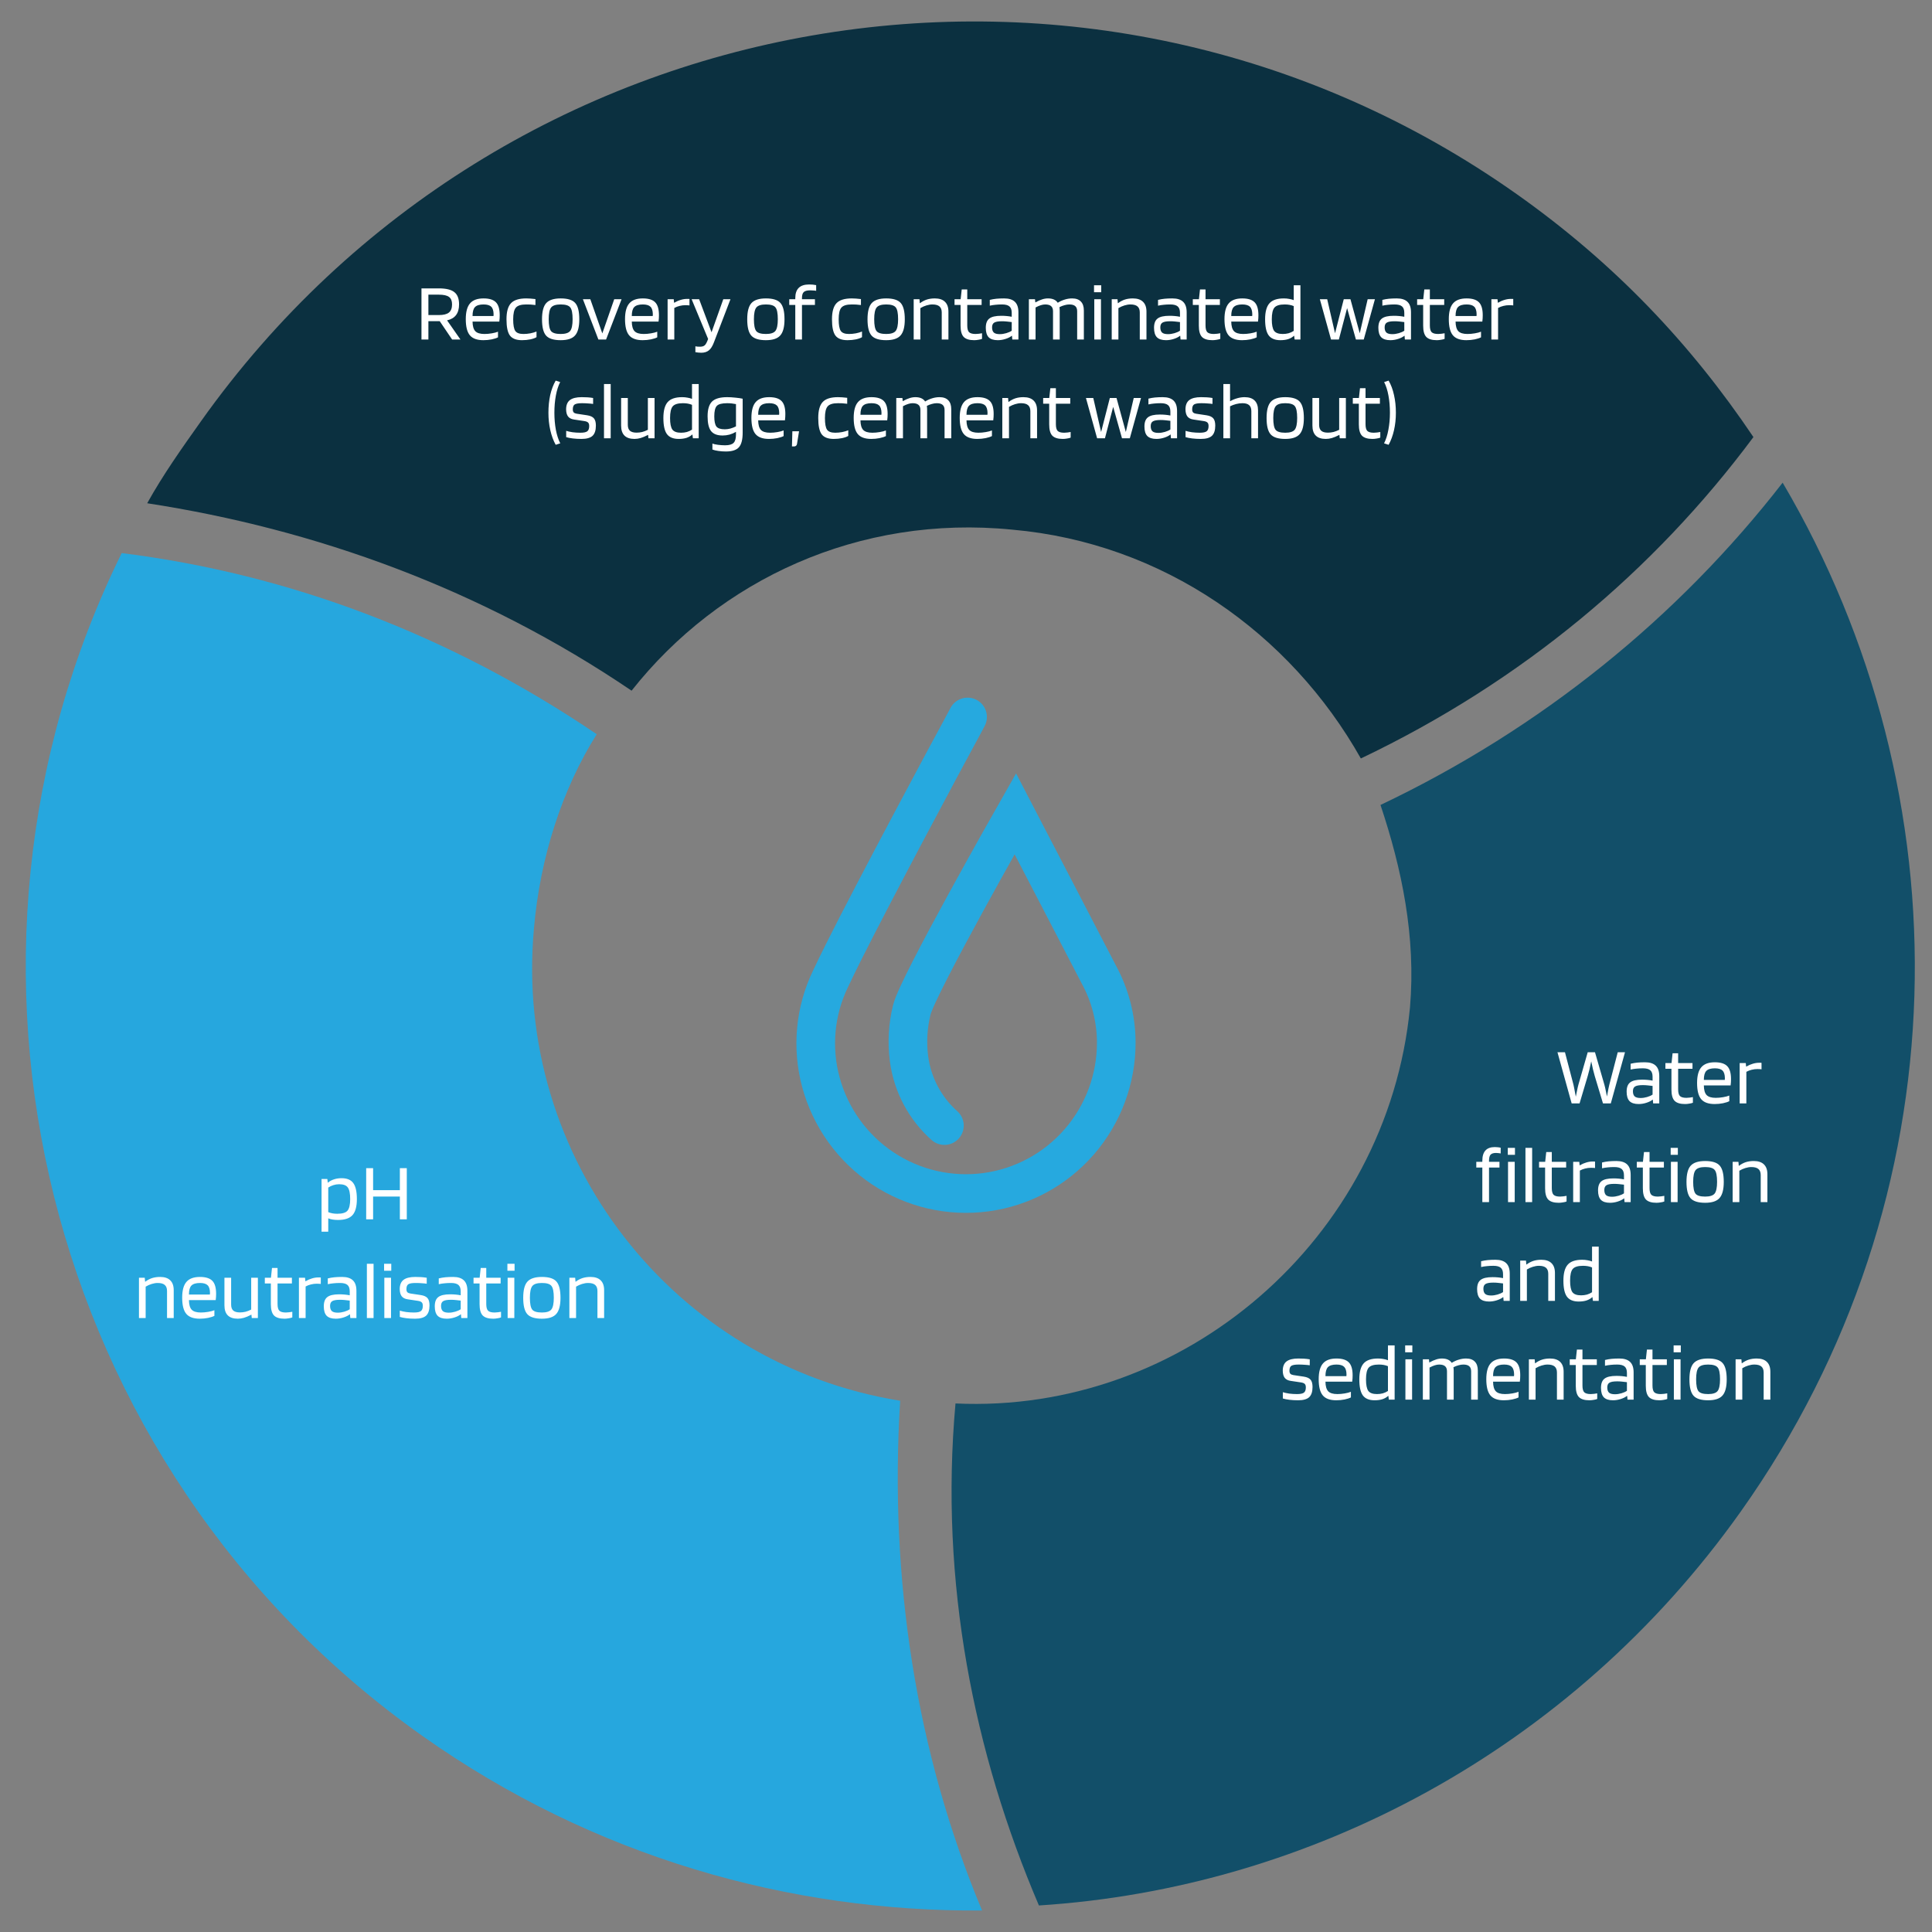
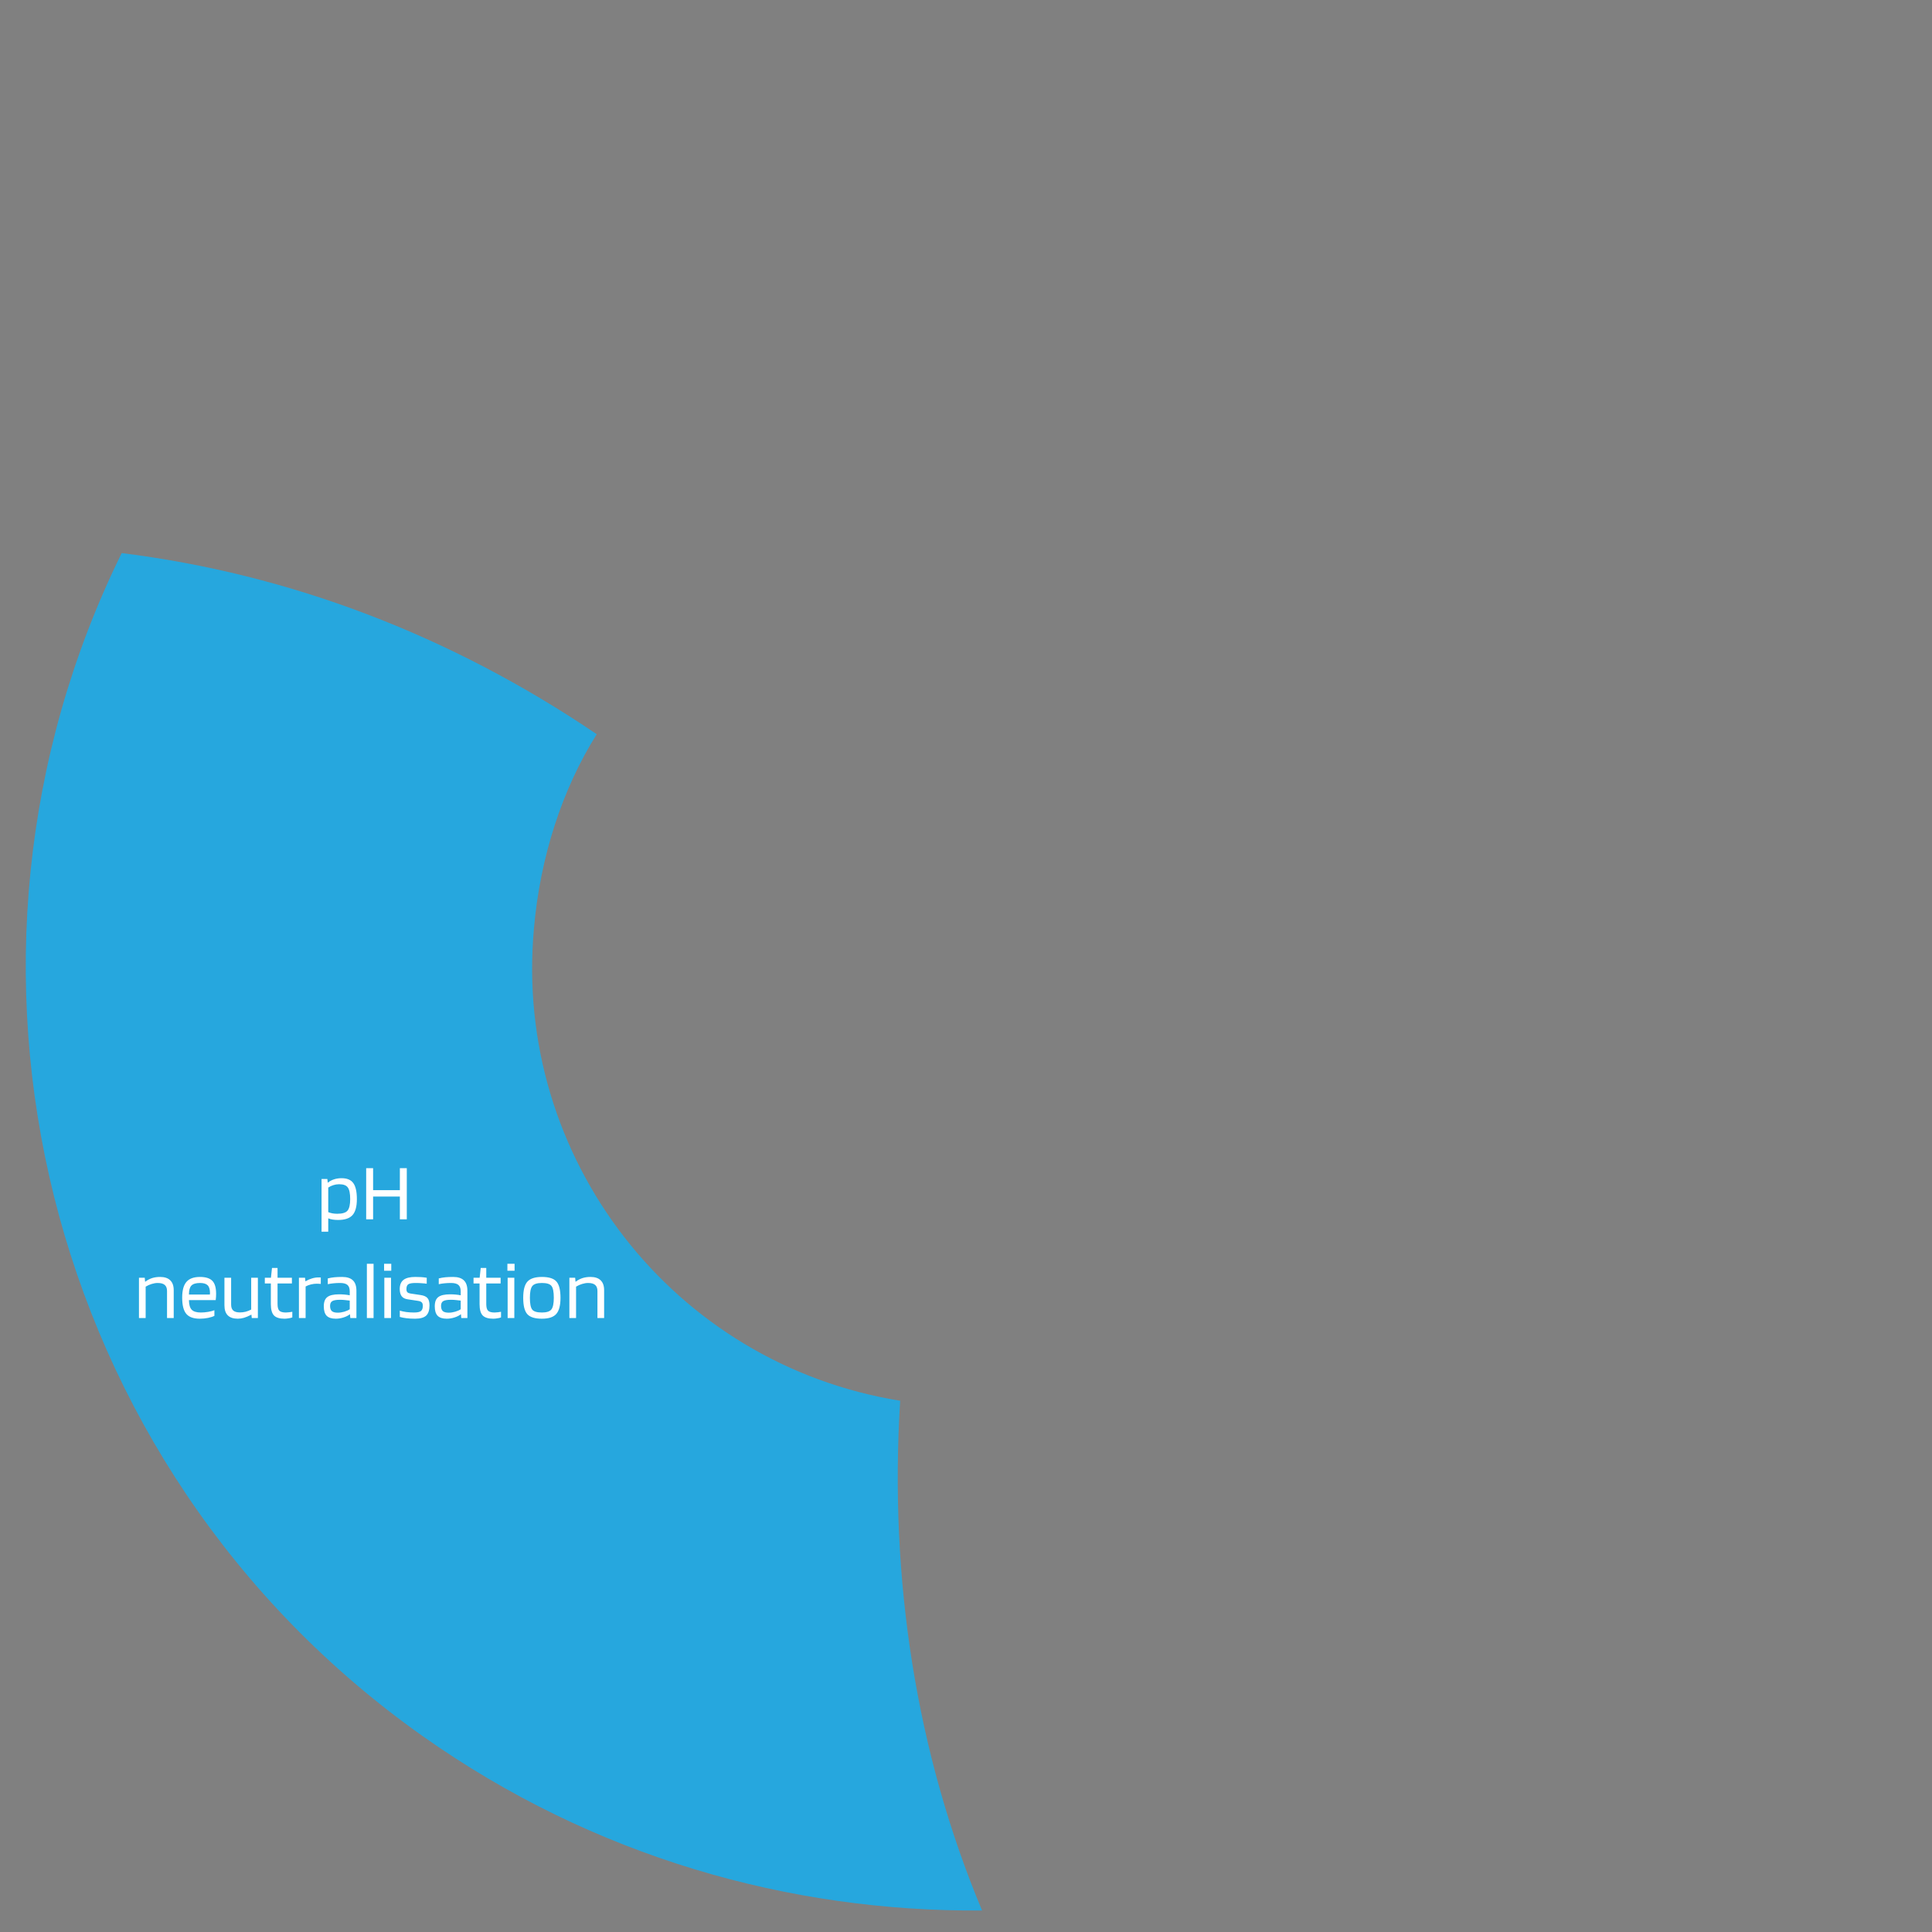
<svg xmlns="http://www.w3.org/2000/svg" width="450" height="450" viewBox="0 0 450 450" fill="none">
  <rect x="0" y="0" width="450" height="450" fill="#808080" stroke="none" />
-   <path fill-rule="evenodd" clip-rule="evenodd" d="M328.414 234.656C323.149 288.71 275.641 329.379 222.554 326.892C218.806 368.606 226.823 408.328 241.984 443.819C304.855 439.816 365.938 407.722 405.436 352.099C457.613 278.622 457.903 184.935 415.213 112.423C390.916 143.723 359.043 169.662 321.543 187.491C326.511 202.357 329.816 218.108 328.414 234.656Z" fill="#124F69" />
-   <path fill-rule="evenodd" clip-rule="evenodd" d="M46.788 98.153C42.391 104.345 37.994 110.538 34.285 117.218C73.469 123.236 112.186 137.195 147.107 160.873C167.539 135.014 200.078 119.789 235.819 123.371C270.87 126.465 300.482 147.42 316.967 176.66C354.503 158.77 385.242 132.967 408.406 101.804C393.81 80.104 376.082 61.356 353.357 45.275C254.192 -24.899 117.145 -0.926 46.788 98.153Z" fill="#0B3040" />
  <path fill-rule="evenodd" clip-rule="evenodd" d="M209.669 326.262C156.796 317.734 119.558 269.716 124.357 216.369C125.765 199.826 130.901 183.858 138.99 171.011C104.786 147.839 67.283 133.681 28.345 128.823C-18.356 223.708 9.635 341.528 98.397 404.34C138.306 432.582 184.039 445.342 228.742 444.993C213.409 408.35 207.08 367.761 209.669 326.262Z" fill="#26A7DE" />
-   <path d="M99.782 74.808V79.083H98.168V67.17H102.214C103.899 67.17 105.102 67.461 105.824 68.044C106.559 68.614 106.926 69.564 106.926 70.894C106.926 71.933 106.692 72.762 106.223 73.383C105.767 73.991 105.071 74.403 104.133 74.618L107.249 79.083H105.311L102.423 74.808H99.782ZM105.292 70.894C105.292 70.083 105.058 69.507 104.589 69.165C104.121 68.81 103.329 68.633 102.214 68.633H99.782V73.383H102.214C103.304 73.383 104.089 73.187 104.57 72.794C105.052 72.401 105.292 71.768 105.292 70.894ZM115.994 77.259V78.57C115.665 78.747 115.177 78.906 114.531 79.045C113.898 79.172 113.252 79.235 112.593 79.235C111.124 79.235 110.072 78.855 109.439 78.095C108.806 77.335 108.489 76.081 108.489 74.333C108.489 72.648 108.818 71.426 109.477 70.666C110.136 69.893 111.187 69.507 112.631 69.507C113.974 69.507 114.936 69.811 115.519 70.419C116.102 71.014 116.393 72.015 116.393 73.421C116.393 73.674 116.387 73.909 116.374 74.124C116.361 74.339 116.336 74.599 116.298 74.903H110.066C110.079 75.942 110.288 76.683 110.693 77.126C111.111 77.569 111.827 77.791 112.84 77.791C113.385 77.791 113.955 77.74 114.55 77.639C115.145 77.538 115.627 77.411 115.994 77.259ZM114.968 73.212C114.955 72.376 114.772 71.787 114.417 71.445C114.062 71.09 113.467 70.913 112.631 70.913C111.694 70.913 111.029 71.116 110.636 71.521C110.256 71.914 110.066 72.61 110.066 73.611H114.949C114.949 73.586 114.949 73.529 114.949 73.44C114.962 73.339 114.968 73.263 114.968 73.212ZM124.963 77.221V78.532C124.646 78.735 124.171 78.906 123.538 79.045C122.917 79.172 122.265 79.235 121.581 79.235C120.251 79.235 119.314 78.874 118.769 78.152C118.237 77.43 117.971 76.17 117.971 74.371C117.971 72.61 118.319 71.363 119.016 70.628C119.713 69.881 120.897 69.507 122.569 69.507C122.936 69.507 123.266 69.52 123.557 69.545C123.861 69.558 124.247 69.596 124.716 69.659V71.046C124.247 70.983 123.861 70.945 123.557 70.932C123.266 70.919 122.936 70.913 122.569 70.913C121.378 70.913 120.574 71.16 120.156 71.654C119.738 72.135 119.529 73.041 119.529 74.371C119.529 75.701 119.694 76.607 120.023 77.088C120.352 77.557 120.986 77.791 121.923 77.791C122.442 77.791 122.981 77.74 123.538 77.639C124.095 77.525 124.57 77.386 124.963 77.221ZM134.929 74.371C134.929 76.144 134.6 77.398 133.941 78.133C133.295 78.868 132.181 79.235 130.597 79.235C128.963 79.235 127.83 78.88 127.196 78.171C126.563 77.462 126.246 76.195 126.246 74.371C126.246 72.585 126.569 71.331 127.215 70.609C127.874 69.874 129.001 69.507 130.597 69.507C132.231 69.507 133.359 69.862 133.979 70.571C134.613 71.28 134.929 72.547 134.929 74.371ZM127.804 74.352C127.804 75.745 127.988 76.67 128.355 77.126C128.723 77.569 129.47 77.791 130.597 77.791C131.687 77.791 132.421 77.557 132.801 77.088C133.181 76.607 133.371 75.695 133.371 74.352C133.371 72.959 133.188 72.04 132.82 71.597C132.466 71.141 131.725 70.913 130.597 70.913C129.495 70.913 128.754 71.147 128.374 71.616C127.994 72.085 127.804 72.997 127.804 74.352ZM143.065 69.697H144.775L141.165 79.083H139.379L135.769 69.697H137.498L140.291 77.658L143.065 69.697ZM153.085 77.259V78.57C152.756 78.747 152.268 78.906 151.622 79.045C150.989 79.172 150.343 79.235 149.684 79.235C148.215 79.235 147.163 78.855 146.53 78.095C145.897 77.335 145.58 76.081 145.58 74.333C145.58 72.648 145.909 71.426 146.568 70.666C147.227 69.893 148.278 69.507 149.722 69.507C151.065 69.507 152.027 69.811 152.61 70.419C153.193 71.014 153.484 72.015 153.484 73.421C153.484 73.674 153.478 73.909 153.465 74.124C153.452 74.339 153.427 74.599 153.389 74.903H147.157C147.17 75.942 147.379 76.683 147.784 77.126C148.202 77.569 148.918 77.791 149.931 77.791C150.476 77.791 151.046 77.74 151.641 77.639C152.236 77.538 152.718 77.411 153.085 77.259ZM152.059 73.212C152.046 72.376 151.863 71.787 151.508 71.445C151.153 71.09 150.558 70.913 149.722 70.913C148.785 70.913 148.12 71.116 147.727 71.521C147.347 71.914 147.157 72.61 147.157 73.611H152.04C152.04 73.586 152.04 73.529 152.04 73.44C152.053 73.339 152.059 73.263 152.059 73.212ZM157.057 79.083H155.499V69.697H156.924L157 70.495H157.076C157.57 70.204 158.064 69.988 158.558 69.849C159.052 69.697 159.539 69.621 160.021 69.621C160.223 69.621 160.356 69.621 160.42 69.621C160.496 69.621 160.553 69.627 160.591 69.64V71.141C160.502 71.116 160.388 71.103 160.249 71.103C160.122 71.09 159.919 71.084 159.641 71.084C159.185 71.084 158.735 71.141 158.292 71.255C157.861 71.356 157.449 71.515 157.057 71.73V79.083ZM163.052 80.755C163.533 80.755 163.894 80.647 164.135 80.432C164.388 80.229 164.654 79.735 164.933 78.95L161.095 69.697H162.843L165.731 77.392L168.467 69.697H170.139L166.301 79.71C165.959 80.622 165.56 81.255 165.104 81.61C164.648 81.977 164.059 82.161 163.337 82.161C163.122 82.161 162.894 82.148 162.653 82.123C162.425 82.098 162.197 82.066 161.969 82.028V80.66C162.108 80.698 162.26 80.723 162.425 80.736C162.602 80.749 162.811 80.755 163.052 80.755ZM182.726 74.371C182.726 76.144 182.397 77.398 181.738 78.133C181.092 78.868 179.978 79.235 178.394 79.235C176.76 79.235 175.627 78.88 174.993 78.171C174.36 77.462 174.043 76.195 174.043 74.371C174.043 72.585 174.366 71.331 175.012 70.609C175.671 69.874 176.798 69.507 178.394 69.507C180.028 69.507 181.156 69.862 181.776 70.571C182.41 71.28 182.726 72.547 182.726 74.371ZM175.601 74.352C175.601 75.745 175.785 76.67 176.152 77.126C176.52 77.569 177.267 77.791 178.394 77.791C179.484 77.791 180.218 77.557 180.598 77.088C180.978 76.607 181.168 75.695 181.168 74.352C181.168 72.959 180.985 72.04 180.617 71.597C180.263 71.141 179.522 70.913 178.394 70.913C177.292 70.913 176.551 71.147 176.171 71.616C175.791 72.085 175.601 72.997 175.601 74.352ZM185.236 71.027H183.83V69.697H185.236V69.469C185.236 68.38 185.502 67.575 186.034 67.056C186.566 66.524 187.383 66.258 188.485 66.258C188.764 66.258 189.043 66.271 189.321 66.296C189.6 66.321 189.86 66.359 190.1 66.41V67.74C189.948 67.702 189.739 67.677 189.473 67.664C189.22 67.639 188.967 67.626 188.713 67.626C187.991 67.626 187.491 67.759 187.212 68.025C186.934 68.278 186.794 68.747 186.794 69.431V69.697H189.815V71.027H186.794V79.083H185.236V71.027ZM200.777 77.221V78.532C200.461 78.735 199.986 78.906 199.352 79.045C198.732 79.172 198.079 79.235 197.395 79.235C196.065 79.235 195.128 78.874 194.583 78.152C194.051 77.43 193.785 76.17 193.785 74.371C193.785 72.61 194.134 71.363 194.83 70.628C195.527 69.881 196.711 69.507 198.383 69.507C198.751 69.507 199.08 69.52 199.371 69.545C199.675 69.558 200.062 69.596 200.53 69.659V71.046C200.062 70.983 199.675 70.945 199.371 70.932C199.08 70.919 198.751 70.913 198.383 70.913C197.193 70.913 196.388 71.16 195.97 71.654C195.552 72.135 195.343 73.041 195.343 74.371C195.343 75.701 195.508 76.607 195.837 77.088C196.167 77.557 196.8 77.791 197.737 77.791C198.257 77.791 198.795 77.74 199.352 77.639C199.91 77.525 200.385 77.386 200.777 77.221ZM210.744 74.371C210.744 76.144 210.414 77.398 209.756 78.133C209.11 78.868 207.995 79.235 206.412 79.235C204.778 79.235 203.644 78.88 203.011 78.171C202.377 77.462 202.061 76.195 202.061 74.371C202.061 72.585 202.384 71.331 203.03 70.609C203.688 69.874 204.816 69.507 206.412 69.507C208.046 69.507 209.173 69.862 209.794 70.571C210.427 71.28 210.744 72.547 210.744 74.371ZM203.619 74.352C203.619 75.745 203.802 76.67 204.17 77.126C204.537 77.569 205.284 77.791 206.412 77.791C207.501 77.791 208.236 77.557 208.616 77.088C208.996 76.607 209.186 75.695 209.186 74.352C209.186 72.959 209.002 72.04 208.635 71.597C208.28 71.141 207.539 70.913 206.412 70.913C205.31 70.913 204.569 71.147 204.189 71.616C203.809 72.085 203.619 72.997 203.619 74.352ZM214.372 79.083H212.814V69.697H214.163L214.239 70.609H214.296C214.803 70.229 215.329 69.95 215.873 69.773C216.431 69.596 217.051 69.507 217.735 69.507C218.774 69.507 219.559 69.767 220.091 70.286C220.636 70.805 220.908 71.572 220.908 72.585V79.083H219.35V72.775C219.35 72.142 219.173 71.673 218.818 71.369C218.464 71.065 217.919 70.913 217.184 70.913C216.728 70.913 216.26 70.989 215.778 71.141C215.31 71.28 214.841 71.489 214.372 71.768V79.083ZM228.733 77.62V78.931C228.531 79.02 228.252 79.089 227.897 79.14C227.555 79.203 227.226 79.235 226.909 79.235C225.769 79.235 224.952 78.982 224.458 78.475C223.977 77.968 223.736 77.094 223.736 75.853V71.027H222.33V69.697H223.755L224.002 67.417H225.294V69.697H228.638V71.027H225.294V75.796C225.294 76.569 225.434 77.094 225.712 77.373C226.004 77.652 226.51 77.791 227.232 77.791C227.46 77.791 227.72 77.772 228.011 77.734C228.315 77.696 228.556 77.658 228.733 77.62ZM232.402 79.235C231.44 79.235 230.73 79.007 230.274 78.551C229.831 78.082 229.609 77.348 229.609 76.347C229.609 75.334 229.882 74.618 230.426 74.2C230.971 73.769 231.896 73.554 233.2 73.554C233.631 73.554 234.055 73.573 234.473 73.611C234.891 73.649 235.284 73.706 235.651 73.782V72.87C235.651 72.173 235.474 71.673 235.119 71.369C234.765 71.065 234.195 70.913 233.409 70.913C232.827 70.913 232.314 70.938 231.87 70.989C231.427 71.027 230.984 71.097 230.54 71.198V69.849C231.047 69.722 231.56 69.634 232.079 69.583C232.611 69.532 233.213 69.507 233.884 69.507C235.012 69.507 235.848 69.773 236.392 70.305C236.937 70.824 237.209 71.635 237.209 72.737V79.083H235.784L235.708 78.209H235.67C235.29 78.513 234.796 78.76 234.188 78.95C233.593 79.14 232.998 79.235 232.402 79.235ZM233.371 74.827C232.51 74.827 231.908 74.935 231.566 75.15C231.237 75.353 231.072 75.72 231.072 76.252C231.072 76.809 231.212 77.215 231.49 77.468C231.769 77.709 232.225 77.829 232.858 77.829C233.352 77.829 233.859 77.753 234.378 77.601C234.898 77.449 235.322 77.259 235.651 77.031V75.017C235.233 74.954 234.841 74.909 234.473 74.884C234.119 74.846 233.751 74.827 233.371 74.827ZM241.202 79.083H239.644V69.697H241.069L241.145 70.419H241.202C241.76 70.102 242.266 69.874 242.722 69.735C243.178 69.583 243.634 69.507 244.09 69.507C244.622 69.507 245.078 69.589 245.458 69.754C245.838 69.919 246.136 70.166 246.351 70.495H246.408C246.915 70.178 247.447 69.938 248.004 69.773C248.574 69.596 249.144 69.507 249.714 69.507C250.614 69.507 251.291 69.748 251.747 70.229C252.216 70.698 252.45 71.394 252.45 72.319V79.083H250.892V72.509C250.892 71.964 250.747 71.565 250.455 71.312C250.164 71.046 249.702 70.913 249.068 70.913C248.714 70.913 248.34 70.97 247.947 71.084C247.555 71.185 247.162 71.337 246.769 71.54C246.795 71.667 246.807 71.793 246.807 71.92C246.82 72.047 246.826 72.18 246.826 72.319V79.083H245.268V72.509C245.268 71.964 245.123 71.565 244.831 71.312C244.54 71.046 244.078 70.913 243.444 70.913C243.128 70.913 242.792 70.97 242.437 71.084C242.083 71.185 241.671 71.363 241.202 71.616V79.083ZM256.493 68.063H254.821V66.448H256.493V68.063ZM256.436 79.083H254.878V69.697H256.436V79.083ZM260.499 79.083H258.941V69.697H260.29L260.366 70.609H260.423C260.93 70.229 261.455 69.95 262 69.773C262.557 69.596 263.178 69.507 263.862 69.507C264.901 69.507 265.686 69.767 266.218 70.286C266.763 70.805 267.035 71.572 267.035 72.585V79.083H265.477V72.775C265.477 72.142 265.3 71.673 264.945 71.369C264.59 71.065 264.046 70.913 263.311 70.913C262.855 70.913 262.386 70.989 261.905 71.141C261.436 71.28 260.968 71.489 260.499 71.768V79.083ZM271.59 79.235C270.627 79.235 269.918 79.007 269.462 78.551C269.018 78.082 268.797 77.348 268.797 76.347C268.797 75.334 269.069 74.618 269.614 74.2C270.158 73.769 271.083 73.554 272.388 73.554C272.818 73.554 273.243 73.573 273.661 73.611C274.079 73.649 274.471 73.706 274.839 73.782V72.87C274.839 72.173 274.661 71.673 274.307 71.369C273.952 71.065 273.382 70.913 272.597 70.913C272.014 70.913 271.501 70.938 271.058 70.989C270.614 71.027 270.171 71.097 269.728 71.198V69.849C270.234 69.722 270.747 69.634 271.267 69.583C271.799 69.532 272.4 69.507 273.072 69.507C274.199 69.507 275.035 69.773 275.58 70.305C276.124 70.824 276.397 71.635 276.397 72.737V79.083H274.972L274.896 78.209H274.858C274.478 78.513 273.984 78.76 273.376 78.95C272.78 79.14 272.185 79.235 271.59 79.235ZM272.559 74.827C271.697 74.827 271.096 74.935 270.754 75.15C270.424 75.353 270.26 75.72 270.26 76.252C270.26 76.809 270.399 77.215 270.678 77.468C270.956 77.709 271.412 77.829 272.046 77.829C272.54 77.829 273.046 77.753 273.566 77.601C274.085 77.449 274.509 77.259 274.839 77.031V75.017C274.421 74.954 274.028 74.909 273.661 74.884C273.306 74.846 272.939 74.827 272.559 74.827ZM284.23 77.62V78.931C284.028 79.02 283.749 79.089 283.394 79.14C283.052 79.203 282.723 79.235 282.406 79.235C281.266 79.235 280.449 78.982 279.955 78.475C279.474 77.968 279.233 77.094 279.233 75.853V71.027H277.827V69.697H279.252L279.499 67.417H280.791V69.697H284.135V71.027H280.791V75.796C280.791 76.569 280.931 77.094 281.209 77.373C281.501 77.652 282.007 77.791 282.729 77.791C282.957 77.791 283.217 77.772 283.508 77.734C283.812 77.696 284.053 77.658 284.23 77.62ZM292.709 77.259V78.57C292.38 78.747 291.892 78.906 291.246 79.045C290.613 79.172 289.967 79.235 289.308 79.235C287.839 79.235 286.787 78.855 286.154 78.095C285.521 77.335 285.204 76.081 285.204 74.333C285.204 72.648 285.533 71.426 286.192 70.666C286.851 69.893 287.902 69.507 289.346 69.507C290.689 69.507 291.651 69.811 292.234 70.419C292.817 71.014 293.108 72.015 293.108 73.421C293.108 73.674 293.102 73.909 293.089 74.124C293.076 74.339 293.051 74.599 293.013 74.903H286.781C286.794 75.942 287.003 76.683 287.408 77.126C287.826 77.569 288.542 77.791 289.555 77.791C290.1 77.791 290.67 77.74 291.265 77.639C291.86 77.538 292.342 77.411 292.709 77.259ZM291.683 73.212C291.67 72.376 291.487 71.787 291.132 71.445C290.777 71.09 290.182 70.913 289.346 70.913C288.409 70.913 287.744 71.116 287.351 71.521C286.971 71.914 286.781 72.61 286.781 73.611H291.664C291.664 73.586 291.664 73.529 291.664 73.44C291.677 73.339 291.683 73.263 291.683 73.212ZM301.336 66.448H302.894V79.083H301.545L301.431 78.209H301.393C301.025 78.551 300.576 78.811 300.044 78.988C299.524 79.153 298.923 79.235 298.239 79.235C296.959 79.235 296.041 78.855 295.484 78.095C294.939 77.335 294.667 76.094 294.667 74.371C294.667 72.648 295.002 71.407 295.674 70.647C296.345 69.887 297.466 69.507 299.037 69.507C299.48 69.507 299.892 69.545 300.272 69.621C300.664 69.684 301.019 69.779 301.336 69.906V66.448ZM299.227 70.913C298.049 70.913 297.251 71.16 296.833 71.654C296.427 72.148 296.225 73.054 296.225 74.371C296.225 75.65 296.402 76.543 296.757 77.05C297.124 77.544 297.802 77.791 298.79 77.791C299.258 77.791 299.708 77.734 300.139 77.62C300.569 77.493 300.968 77.31 301.336 77.069V71.293C301.032 71.166 300.709 71.071 300.367 71.008C300.025 70.945 299.645 70.913 299.227 70.913ZM318.555 69.697H320.246L317.643 79.083H315.819L313.767 71.768L311.848 79.083H310.024L307.421 69.697H309.131L310.955 77.62L312.988 69.697H314.546L316.712 77.62L318.555 69.697ZM323.84 79.235C322.877 79.235 322.168 79.007 321.712 78.551C321.268 78.082 321.047 77.348 321.047 76.347C321.047 75.334 321.319 74.618 321.864 74.2C322.408 73.769 323.333 73.554 324.638 73.554C325.068 73.554 325.493 73.573 325.911 73.611C326.329 73.649 326.721 73.706 327.089 73.782V72.87C327.089 72.173 326.911 71.673 326.557 71.369C326.202 71.065 325.632 70.913 324.847 70.913C324.264 70.913 323.751 70.938 323.308 70.989C322.864 71.027 322.421 71.097 321.978 71.198V69.849C322.484 69.722 322.997 69.634 323.517 69.583C324.049 69.532 324.65 69.507 325.322 69.507C326.449 69.507 327.285 69.773 327.83 70.305C328.374 70.824 328.647 71.635 328.647 72.737V79.083H327.222L327.146 78.209H327.108C326.728 78.513 326.234 78.76 325.626 78.95C325.03 79.14 324.435 79.235 323.84 79.235ZM324.809 74.827C323.947 74.827 323.346 74.935 323.004 75.15C322.674 75.353 322.51 75.72 322.51 76.252C322.51 76.809 322.649 77.215 322.928 77.468C323.206 77.709 323.662 77.829 324.296 77.829C324.79 77.829 325.296 77.753 325.816 77.601C326.335 77.449 326.759 77.259 327.089 77.031V75.017C326.671 74.954 326.278 74.909 325.911 74.884C325.556 74.846 325.189 74.827 324.809 74.827ZM336.48 77.62V78.931C336.278 79.02 335.999 79.089 335.644 79.14C335.302 79.203 334.973 79.235 334.656 79.235C333.516 79.235 332.699 78.982 332.205 78.475C331.724 77.968 331.483 77.094 331.483 75.853V71.027H330.077V69.697H331.502L331.749 67.417H333.041V69.697H336.385V71.027H333.041V75.796C333.041 76.569 333.181 77.094 333.459 77.373C333.751 77.652 334.257 77.791 334.979 77.791C335.207 77.791 335.467 77.772 335.758 77.734C336.062 77.696 336.303 77.658 336.48 77.62ZM344.959 77.259V78.57C344.63 78.747 344.142 78.906 343.496 79.045C342.863 79.172 342.217 79.235 341.558 79.235C340.089 79.235 339.037 78.855 338.404 78.095C337.771 77.335 337.454 76.081 337.454 74.333C337.454 72.648 337.783 71.426 338.442 70.666C339.101 69.893 340.152 69.507 341.596 69.507C342.939 69.507 343.901 69.811 344.484 70.419C345.067 71.014 345.358 72.015 345.358 73.421C345.358 73.674 345.352 73.909 345.339 74.124C345.326 74.339 345.301 74.599 345.263 74.903H339.031C339.044 75.942 339.253 76.683 339.658 77.126C340.076 77.569 340.792 77.791 341.805 77.791C342.35 77.791 342.92 77.74 343.515 77.639C344.11 77.538 344.592 77.411 344.959 77.259ZM343.933 73.212C343.92 72.376 343.737 71.787 343.382 71.445C343.027 71.09 342.432 70.913 341.596 70.913C340.659 70.913 339.994 71.116 339.601 71.521C339.221 71.914 339.031 72.61 339.031 73.611H343.914C343.914 73.586 343.914 73.529 343.914 73.44C343.927 73.339 343.933 73.263 343.933 73.212ZM348.931 79.083H347.373V69.697H348.798L348.874 70.495H348.95C349.444 70.204 349.938 69.988 350.432 69.849C350.926 69.697 351.413 69.621 351.895 69.621C352.097 69.621 352.23 69.621 352.294 69.621C352.37 69.621 352.427 69.627 352.465 69.64V71.141C352.376 71.116 352.262 71.103 352.123 71.103C351.996 71.09 351.793 71.084 351.515 71.084C351.059 71.084 350.609 71.141 350.166 71.255C349.735 71.356 349.323 71.515 348.931 71.73V79.083ZM129.127 96.136C129.127 97.529 129.241 98.853 129.469 100.107C129.71 101.348 130.052 102.4 130.495 103.261L129.431 103.603C128.887 102.615 128.469 101.481 128.177 100.202C127.886 98.923 127.74 97.567 127.74 96.136C127.74 94.654 127.88 93.28 128.158 92.013C128.45 90.734 128.874 89.613 129.431 88.65L130.476 88.992C130.033 89.853 129.697 90.905 129.469 92.146C129.241 93.375 129.127 94.705 129.127 96.136ZM135.563 93.913C134.753 93.913 134.189 94.008 133.872 94.198C133.568 94.388 133.416 94.774 133.416 95.357C133.416 95.661 133.486 95.895 133.625 96.06C133.777 96.212 134.012 96.313 134.328 96.364L136.741 96.725C137.501 96.839 138.033 97.08 138.337 97.447C138.641 97.802 138.793 98.365 138.793 99.138C138.793 100.227 138.534 101.019 138.014 101.513C137.495 101.994 136.634 102.235 135.43 102.235C134.708 102.235 134.037 102.197 133.416 102.121C132.796 102.045 132.283 101.944 131.877 101.817V100.354C132.283 100.481 132.777 100.588 133.359 100.677C133.955 100.753 134.563 100.791 135.183 100.791C135.969 100.791 136.507 100.677 136.798 100.449C137.09 100.221 137.235 99.816 137.235 99.233C137.235 98.866 137.153 98.6 136.988 98.435C136.824 98.258 136.526 98.137 136.095 98.074L133.682 97.713C133.074 97.624 132.618 97.39 132.314 97.01C132.023 96.63 131.871 96.079 131.858 95.357C131.858 94.369 132.15 93.647 132.732 93.191C133.328 92.735 134.24 92.507 135.468 92.507C135.975 92.507 136.431 92.52 136.836 92.545C137.254 92.57 137.691 92.621 138.147 92.697V94.084C137.818 94.033 137.432 93.995 136.988 93.97C136.545 93.932 136.07 93.913 135.563 93.913ZM142.241 89.448V102.083H140.683V89.448H142.241ZM147.786 102.235C146.748 102.235 145.969 101.975 145.449 101.456C144.93 100.937 144.67 100.158 144.67 99.119V92.697H146.228V98.929C146.228 99.575 146.393 100.044 146.722 100.335C147.052 100.626 147.571 100.772 148.28 100.772C148.711 100.772 149.142 100.721 149.572 100.62C150.016 100.506 150.459 100.335 150.902 100.107V92.697H152.46V102.083H151.035L150.959 101.304H150.921C150.263 101.646 149.693 101.887 149.211 102.026C148.73 102.165 148.255 102.235 147.786 102.235ZM161.183 89.448H162.741V102.083H161.392L161.278 101.209H161.24C160.873 101.551 160.423 101.811 159.891 101.988C159.372 102.153 158.77 102.235 158.086 102.235C156.807 102.235 155.888 101.855 155.331 101.095C154.786 100.335 154.514 99.094 154.514 97.371C154.514 95.648 154.85 94.407 155.521 93.647C156.192 92.887 157.313 92.507 158.884 92.507C159.327 92.507 159.739 92.545 160.119 92.621C160.512 92.684 160.866 92.779 161.183 92.906V89.448ZM159.074 93.913C157.896 93.913 157.098 94.16 156.68 94.654C156.275 95.148 156.072 96.054 156.072 97.371C156.072 98.65 156.249 99.543 156.604 100.05C156.971 100.544 157.649 100.791 158.637 100.791C159.106 100.791 159.555 100.734 159.986 100.62C160.417 100.493 160.816 100.31 161.183 100.069V94.293C160.879 94.166 160.556 94.071 160.214 94.008C159.872 93.945 159.492 93.913 159.074 93.913ZM169.068 105.161C168.435 105.161 167.84 105.117 167.282 105.028C166.738 104.952 166.288 104.844 165.933 104.705V103.318C166.225 103.432 166.649 103.527 167.206 103.603C167.776 103.679 168.34 103.717 168.897 103.717C169.847 103.717 170.506 103.527 170.873 103.147C171.241 102.78 171.424 102.121 171.424 101.171V100.582C170.956 100.861 170.455 101.076 169.923 101.228C169.391 101.367 168.853 101.437 168.308 101.437C167.054 101.437 166.155 101.089 165.61 100.392C165.078 99.695 164.812 98.555 164.812 96.972C164.812 95.363 165.154 94.217 165.838 93.533C166.535 92.849 167.713 92.507 169.372 92.507C169.968 92.507 170.607 92.545 171.291 92.621C171.975 92.684 172.539 92.767 172.982 92.868V100.734C172.982 102.381 172.691 103.527 172.108 104.173C171.526 104.832 170.512 105.161 169.068 105.161ZM169.372 93.913C168.156 93.913 167.352 94.122 166.959 94.54C166.567 94.958 166.37 95.769 166.37 96.972C166.37 98.112 166.535 98.904 166.864 99.347C167.206 99.778 167.859 99.993 168.821 99.993C169.239 99.993 169.67 99.936 170.113 99.822C170.569 99.695 171.006 99.524 171.424 99.309V94.122C171.12 94.059 170.791 94.008 170.436 93.97C170.094 93.932 169.74 93.913 169.372 93.913ZM182.522 100.259V101.57C182.193 101.747 181.705 101.906 181.059 102.045C180.426 102.172 179.78 102.235 179.121 102.235C177.652 102.235 176.6 101.855 175.967 101.095C175.334 100.335 175.017 99.081 175.017 97.333C175.017 95.648 175.346 94.426 176.005 93.666C176.664 92.893 177.715 92.507 179.159 92.507C180.502 92.507 181.464 92.811 182.047 93.419C182.63 94.014 182.921 95.015 182.921 96.421C182.921 96.674 182.915 96.909 182.902 97.124C182.889 97.339 182.864 97.599 182.826 97.903H176.594C176.607 98.942 176.816 99.683 177.221 100.126C177.639 100.569 178.355 100.791 179.368 100.791C179.913 100.791 180.483 100.74 181.078 100.639C181.673 100.538 182.155 100.411 182.522 100.259ZM181.496 96.212C181.483 95.376 181.3 94.787 180.945 94.445C180.59 94.09 179.995 93.913 179.159 93.913C178.222 93.913 177.557 94.116 177.164 94.521C176.784 94.914 176.594 95.61 176.594 96.611H181.477C181.477 96.586 181.477 96.529 181.477 96.44C181.49 96.339 181.496 96.263 181.496 96.212ZM186.114 100.449L185.639 103.394C185.613 103.584 185.537 103.73 185.411 103.831C185.297 103.932 185.145 103.983 184.955 103.983H184.461L184.556 100.449H186.114ZM197.577 100.221V101.532C197.26 101.735 196.785 101.906 196.152 102.045C195.531 102.172 194.879 102.235 194.195 102.235C192.865 102.235 191.927 101.874 191.383 101.152C190.851 100.43 190.585 99.17 190.585 97.371C190.585 95.61 190.933 94.363 191.63 93.628C192.326 92.881 193.511 92.507 195.183 92.507C195.55 92.507 195.879 92.52 196.171 92.545C196.475 92.558 196.861 92.596 197.33 92.659V94.046C196.861 93.983 196.475 93.945 196.171 93.932C195.879 93.919 195.55 93.913 195.183 93.913C193.992 93.913 193.188 94.16 192.77 94.654C192.352 95.135 192.143 96.041 192.143 97.371C192.143 98.701 192.307 99.607 192.637 100.088C192.966 100.557 193.599 100.791 194.537 100.791C195.056 100.791 195.594 100.74 196.152 100.639C196.709 100.525 197.184 100.386 197.577 100.221ZM206.346 100.259V101.57C206.017 101.747 205.529 101.906 204.883 102.045C204.25 102.172 203.604 102.235 202.945 102.235C201.476 102.235 200.424 101.855 199.791 101.095C199.158 100.335 198.841 99.081 198.841 97.333C198.841 95.648 199.17 94.426 199.829 93.666C200.488 92.893 201.539 92.507 202.983 92.507C204.326 92.507 205.288 92.811 205.871 93.419C206.454 94.014 206.745 95.015 206.745 96.421C206.745 96.674 206.739 96.909 206.726 97.124C206.713 97.339 206.688 97.599 206.65 97.903H200.418C200.431 98.942 200.64 99.683 201.045 100.126C201.463 100.569 202.179 100.791 203.192 100.791C203.737 100.791 204.307 100.74 204.902 100.639C205.497 100.538 205.979 100.411 206.346 100.259ZM205.32 96.212C205.307 95.376 205.124 94.787 204.769 94.445C204.414 94.09 203.819 93.913 202.983 93.913C202.046 93.913 201.381 94.116 200.988 94.521C200.608 94.914 200.418 95.61 200.418 96.611H205.301C205.301 96.586 205.301 96.529 205.301 96.44C205.314 96.339 205.32 96.263 205.32 96.212ZM210.318 102.083H208.76V92.697H210.185L210.261 93.419H210.318C210.875 93.102 211.382 92.874 211.838 92.735C212.294 92.583 212.75 92.507 213.206 92.507C213.738 92.507 214.194 92.589 214.574 92.754C214.954 92.919 215.252 93.166 215.467 93.495H215.524C216.031 93.178 216.563 92.938 217.12 92.773C217.69 92.596 218.26 92.507 218.83 92.507C219.729 92.507 220.407 92.748 220.863 93.229C221.332 93.698 221.566 94.394 221.566 95.319V102.083H220.008V95.509C220.008 94.964 219.862 94.565 219.571 94.312C219.28 94.046 218.817 93.913 218.184 93.913C217.829 93.913 217.456 93.97 217.063 94.084C216.67 94.185 216.278 94.337 215.885 94.54C215.91 94.667 215.923 94.793 215.923 94.92C215.936 95.047 215.942 95.18 215.942 95.319V102.083H214.384V95.509C214.384 94.964 214.238 94.565 213.947 94.312C213.656 94.046 213.193 93.913 212.56 93.913C212.243 93.913 211.908 93.97 211.553 94.084C211.198 94.185 210.787 94.363 210.318 94.616V102.083ZM231.042 100.259V101.57C230.713 101.747 230.225 101.906 229.579 102.045C228.946 102.172 228.3 102.235 227.641 102.235C226.172 102.235 225.121 101.855 224.487 101.095C223.854 100.335 223.537 99.081 223.537 97.333C223.537 95.648 223.867 94.426 224.525 93.666C225.184 92.893 226.235 92.507 227.679 92.507C229.022 92.507 229.985 92.811 230.567 93.419C231.15 94.014 231.441 95.015 231.441 96.421C231.441 96.674 231.435 96.909 231.422 97.124C231.41 97.339 231.384 97.599 231.346 97.903H225.114C225.127 98.942 225.336 99.683 225.741 100.126C226.159 100.569 226.875 100.791 227.888 100.791C228.433 100.791 229.003 100.74 229.598 100.639C230.194 100.538 230.675 100.411 231.042 100.259ZM230.016 96.212C230.004 95.376 229.82 94.787 229.465 94.445C229.111 94.09 228.515 93.913 227.679 93.913C226.742 93.913 226.077 94.116 225.684 94.521C225.304 94.914 225.114 95.61 225.114 96.611H229.997C229.997 96.586 229.997 96.529 229.997 96.44C230.01 96.339 230.016 96.263 230.016 96.212ZM235.014 102.083H233.456V92.697H234.805L234.881 93.609H234.938C235.445 93.229 235.971 92.95 236.515 92.773C237.073 92.596 237.693 92.507 238.377 92.507C239.416 92.507 240.201 92.767 240.733 93.286C241.278 93.805 241.55 94.572 241.55 95.585V102.083H239.992V95.775C239.992 95.142 239.815 94.673 239.46 94.369C239.106 94.065 238.561 93.913 237.826 93.913C237.37 93.913 236.902 93.989 236.42 94.141C235.952 94.28 235.483 94.489 235.014 94.768V102.083ZM249.375 100.62V101.931C249.173 102.02 248.894 102.089 248.539 102.14C248.197 102.203 247.868 102.235 247.551 102.235C246.411 102.235 245.594 101.982 245.1 101.475C244.619 100.968 244.378 100.094 244.378 98.853V94.027H242.972V92.697H244.397L244.644 90.417H245.936V92.697H249.28V94.027H245.936V98.796C245.936 99.569 246.076 100.094 246.354 100.373C246.646 100.652 247.152 100.791 247.874 100.791C248.102 100.791 248.362 100.772 248.653 100.734C248.957 100.696 249.198 100.658 249.375 100.62ZM264.069 92.697H265.76L263.157 102.083H261.333L259.281 94.768L257.362 102.083H255.538L252.935 92.697H254.645L256.469 100.62L258.502 92.697H260.06L262.226 100.62L264.069 92.697ZM269.354 102.235C268.391 102.235 267.682 102.007 267.226 101.551C266.782 101.082 266.561 100.348 266.561 99.347C266.561 98.334 266.833 97.618 267.378 97.2C267.922 96.769 268.847 96.554 270.152 96.554C270.582 96.554 271.007 96.573 271.425 96.611C271.843 96.649 272.235 96.706 272.603 96.782V95.87C272.603 95.173 272.425 94.673 272.071 94.369C271.716 94.065 271.146 93.913 270.361 93.913C269.778 93.913 269.265 93.938 268.822 93.989C268.378 94.027 267.935 94.097 267.492 94.198V92.849C267.998 92.722 268.511 92.634 269.031 92.583C269.563 92.532 270.164 92.507 270.836 92.507C271.963 92.507 272.799 92.773 273.344 93.305C273.888 93.824 274.161 94.635 274.161 95.737V102.083H272.736L272.66 101.209H272.622C272.242 101.513 271.748 101.76 271.14 101.95C270.544 102.14 269.949 102.235 269.354 102.235ZM270.323 97.827C269.461 97.827 268.86 97.935 268.518 98.15C268.188 98.353 268.024 98.72 268.024 99.252C268.024 99.809 268.163 100.215 268.442 100.468C268.72 100.709 269.176 100.829 269.81 100.829C270.304 100.829 270.81 100.753 271.33 100.601C271.849 100.449 272.273 100.259 272.603 100.031V98.017C272.185 97.954 271.792 97.909 271.425 97.884C271.07 97.846 270.703 97.827 270.323 97.827ZM279.826 93.913C279.015 93.913 278.452 94.008 278.135 94.198C277.831 94.388 277.679 94.774 277.679 95.357C277.679 95.661 277.749 95.895 277.888 96.06C278.04 96.212 278.274 96.313 278.591 96.364L281.004 96.725C281.764 96.839 282.296 97.08 282.6 97.447C282.904 97.802 283.056 98.365 283.056 99.138C283.056 100.227 282.796 101.019 282.277 101.513C281.758 101.994 280.896 102.235 279.693 102.235C278.971 102.235 278.3 102.197 277.679 102.121C277.058 102.045 276.545 101.944 276.14 101.817V100.354C276.545 100.481 277.039 100.588 277.622 100.677C278.217 100.753 278.825 100.791 279.446 100.791C280.231 100.791 280.77 100.677 281.061 100.449C281.352 100.221 281.498 99.816 281.498 99.233C281.498 98.866 281.416 98.6 281.251 98.435C281.086 98.258 280.789 98.137 280.358 98.074L277.945 97.713C277.337 97.624 276.881 97.39 276.577 97.01C276.286 96.63 276.134 96.079 276.121 95.357C276.121 94.369 276.412 93.647 276.995 93.191C277.59 92.735 278.502 92.507 279.731 92.507C280.238 92.507 280.694 92.52 281.099 92.545C281.517 92.57 281.954 92.621 282.41 92.697V94.084C282.081 94.033 281.694 93.995 281.251 93.97C280.808 93.932 280.333 93.913 279.826 93.913ZM286.504 102.083H284.946V89.448H286.504V93.457C287.074 93.14 287.637 92.906 288.195 92.754C288.765 92.589 289.328 92.507 289.886 92.507C290.924 92.507 291.703 92.767 292.223 93.286C292.755 93.805 293.021 94.572 293.021 95.585V102.083H291.463V95.775C291.463 95.129 291.292 94.66 290.95 94.369C290.62 94.065 290.101 93.913 289.392 93.913C288.923 93.913 288.435 93.976 287.929 94.103C287.435 94.23 286.96 94.407 286.504 94.635V102.083ZM303.694 97.371C303.694 99.144 303.364 100.398 302.706 101.133C302.06 101.868 300.945 102.235 299.362 102.235C297.728 102.235 296.594 101.88 295.961 101.171C295.327 100.462 295.011 99.195 295.011 97.371C295.011 95.585 295.334 94.331 295.98 93.609C296.638 92.874 297.766 92.507 299.362 92.507C300.996 92.507 302.123 92.862 302.744 93.571C303.377 94.28 303.694 95.547 303.694 97.371ZM296.569 97.352C296.569 98.745 296.752 99.67 297.12 100.126C297.487 100.569 298.234 100.791 299.362 100.791C300.451 100.791 301.186 100.557 301.566 100.088C301.946 99.607 302.136 98.695 302.136 97.352C302.136 95.959 301.952 95.04 301.585 94.597C301.23 94.141 300.489 93.913 299.362 93.913C298.26 93.913 297.519 94.147 297.139 94.616C296.759 95.085 296.569 95.997 296.569 97.352ZM308.804 102.235C307.765 102.235 306.986 101.975 306.467 101.456C305.948 100.937 305.688 100.158 305.688 99.119V92.697H307.246V98.929C307.246 99.575 307.411 100.044 307.74 100.335C308.069 100.626 308.589 100.772 309.298 100.772C309.729 100.772 310.159 100.721 310.59 100.62C311.033 100.506 311.477 100.335 311.92 100.107V92.697H313.478V102.083H312.053L311.977 101.304H311.939C311.28 101.646 310.71 101.887 310.229 102.026C309.748 102.165 309.273 102.235 308.804 102.235ZM321.498 100.62V101.931C321.295 102.02 321.016 102.089 320.662 102.14C320.32 102.203 319.99 102.235 319.674 102.235C318.534 102.235 317.717 101.982 317.223 101.475C316.741 100.968 316.501 100.094 316.501 98.853V94.027H315.095V92.697H316.52L316.767 90.417H318.059V92.697H321.403V94.027H318.059V98.796C318.059 99.569 318.198 100.094 318.477 100.373C318.768 100.652 319.275 100.791 319.997 100.791C320.225 100.791 320.484 100.772 320.776 100.734C321.08 100.696 321.32 100.658 321.498 100.62ZM323.741 96.136C323.741 94.705 323.627 93.375 323.399 92.146C323.171 90.905 322.836 89.853 322.392 88.992L323.437 88.65C323.995 89.613 324.413 90.734 324.691 92.013C324.983 93.28 325.128 94.654 325.128 96.136C325.128 97.567 324.983 98.923 324.691 100.202C324.4 101.481 323.982 102.615 323.437 103.603L322.373 103.261C322.817 102.4 323.152 101.348 323.38 100.107C323.621 98.853 323.741 97.529 323.741 96.136Z" fill="white" />
-   <path d="M366.068 257L362.762 245.087H364.51L366.486 252.63C366.536 252.833 366.587 253.073 366.638 253.352C366.701 253.618 366.834 254.315 367.037 255.442C367.265 254.289 367.41 253.58 367.474 253.314C367.537 253.048 367.594 252.82 367.645 252.63L369.811 245.087H371.502L373.687 252.63C373.737 252.82 373.794 253.042 373.858 253.295C373.921 253.548 374.067 254.251 374.295 255.404C374.434 254.631 374.548 254.017 374.637 253.561C374.738 253.092 374.808 252.782 374.846 252.63L376.803 245.087H378.494L375.188 257H373.364L371.445 250.616C371.305 250.147 371.172 249.647 371.046 249.115C370.919 248.583 370.78 247.95 370.628 247.215C370.476 247.95 370.336 248.583 370.21 249.115C370.083 249.647 369.95 250.147 369.811 250.616L367.911 257H366.068ZM381.668 257.152C380.705 257.152 379.996 256.924 379.54 256.468C379.097 255.999 378.875 255.265 378.875 254.264C378.875 253.251 379.147 252.535 379.692 252.117C380.237 251.686 381.161 251.471 382.466 251.471C382.897 251.471 383.321 251.49 383.739 251.528C384.157 251.566 384.55 251.623 384.917 251.699V250.787C384.917 250.09 384.74 249.59 384.385 249.286C384.03 248.982 383.46 248.83 382.675 248.83C382.092 248.83 381.579 248.855 381.136 248.906C380.693 248.944 380.249 249.014 379.806 249.115V247.766C380.313 247.639 380.826 247.551 381.345 247.5C381.877 247.449 382.479 247.424 383.15 247.424C384.277 247.424 385.113 247.69 385.658 248.222C386.203 248.741 386.475 249.552 386.475 250.654V257H385.05L384.974 256.126H384.936C384.556 256.43 384.062 256.677 383.454 256.867C382.859 257.057 382.263 257.152 381.668 257.152ZM382.637 252.744C381.776 252.744 381.174 252.852 380.832 253.067C380.503 253.27 380.338 253.637 380.338 254.169C380.338 254.726 380.477 255.132 380.756 255.385C381.035 255.626 381.491 255.746 382.124 255.746C382.618 255.746 383.125 255.67 383.644 255.518C384.163 255.366 384.588 255.176 384.917 254.948V252.934C384.499 252.871 384.106 252.826 383.739 252.801C383.384 252.763 383.017 252.744 382.637 252.744ZM394.309 255.537V256.848C394.106 256.937 393.828 257.006 393.473 257.057C393.131 257.12 392.802 257.152 392.485 257.152C391.345 257.152 390.528 256.899 390.034 256.392C389.553 255.885 389.312 255.011 389.312 253.77V248.944H387.906V247.614H389.331L389.578 245.334H390.87V247.614H394.214V248.944H390.87V253.713C390.87 254.486 391.009 255.011 391.288 255.29C391.579 255.569 392.086 255.708 392.808 255.708C393.036 255.708 393.296 255.689 393.587 255.651C393.891 255.613 394.132 255.575 394.309 255.537ZM402.787 255.176V256.487C402.458 256.664 401.97 256.823 401.324 256.962C400.691 257.089 400.045 257.152 399.386 257.152C397.917 257.152 396.866 256.772 396.232 256.012C395.599 255.252 395.282 253.998 395.282 252.25C395.282 250.565 395.612 249.343 396.27 248.583C396.929 247.81 397.98 247.424 399.424 247.424C400.767 247.424 401.73 247.728 402.312 248.336C402.895 248.931 403.186 249.932 403.186 251.338C403.186 251.591 403.18 251.826 403.167 252.041C403.155 252.256 403.129 252.516 403.091 252.82H396.859C396.872 253.859 397.081 254.6 397.486 255.043C397.904 255.486 398.62 255.708 399.633 255.708C400.178 255.708 400.748 255.657 401.343 255.556C401.939 255.455 402.42 255.328 402.787 255.176ZM401.761 251.129C401.749 250.293 401.565 249.704 401.21 249.362C400.856 249.007 400.26 248.83 399.424 248.83C398.487 248.83 397.822 249.033 397.429 249.438C397.049 249.831 396.859 250.527 396.859 251.528H401.742C401.742 251.503 401.742 251.446 401.742 251.357C401.755 251.256 401.761 251.18 401.761 251.129ZM406.759 257H405.201V247.614H406.626L406.702 248.412H406.778C407.272 248.121 407.766 247.905 408.26 247.766C408.754 247.614 409.242 247.538 409.723 247.538C409.926 247.538 410.059 247.538 410.122 247.538C410.198 247.538 410.255 247.544 410.293 247.557V249.058C410.205 249.033 410.091 249.02 409.951 249.02C409.825 249.007 409.622 249.001 409.343 249.001C408.887 249.001 408.438 249.058 407.994 249.172C407.564 249.273 407.152 249.432 406.759 249.647V257ZM345.264 271.944H343.858V270.614H345.264V270.386C345.264 269.297 345.505 268.492 345.986 267.973C346.467 267.441 347.196 267.175 348.171 267.175C348.399 267.175 348.614 267.188 348.817 267.213C349.032 267.226 349.273 267.264 349.539 267.327V268.657C349.4 268.619 349.229 268.594 349.026 268.581C348.836 268.556 348.646 268.543 348.456 268.543C347.861 268.543 347.436 268.676 347.183 268.942C346.942 269.208 346.822 269.677 346.822 270.348V270.614H349.254V271.944H346.822V280H345.264V271.944ZM352.864 268.98H351.192V267.365H352.864V268.98ZM352.807 280H351.249V270.614H352.807V280ZM356.866 267.365V280H355.308V267.365H356.866ZM364.881 278.537V279.848C364.679 279.937 364.4 280.006 364.045 280.057C363.703 280.12 363.374 280.152 363.057 280.152C361.917 280.152 361.1 279.899 360.606 279.392C360.125 278.885 359.884 278.011 359.884 276.77V271.944H358.478V270.614H359.903L360.15 268.334H361.442V270.614H364.786V271.944H361.442V276.713C361.442 277.486 361.582 278.011 361.86 278.29C362.152 278.569 362.658 278.708 363.38 278.708C363.608 278.708 363.868 278.689 364.159 278.651C364.463 278.613 364.704 278.575 364.881 278.537ZM367.98 280H366.422V270.614H367.847L367.923 271.412H367.999C368.493 271.121 368.987 270.905 369.481 270.766C369.975 270.614 370.463 270.538 370.944 270.538C371.147 270.538 371.28 270.538 371.343 270.538C371.419 270.538 371.476 270.544 371.514 270.557V272.058C371.425 272.033 371.311 272.02 371.172 272.02C371.045 272.007 370.843 272.001 370.564 272.001C370.108 272.001 369.658 272.058 369.215 272.172C368.784 272.273 368.373 272.432 367.98 272.647V280ZM375.007 280.152C374.044 280.152 373.335 279.924 372.879 279.468C372.436 278.999 372.214 278.265 372.214 277.264C372.214 276.251 372.486 275.535 373.031 275.117C373.576 274.686 374.5 274.471 375.805 274.471C376.236 274.471 376.66 274.49 377.078 274.528C377.496 274.566 377.889 274.623 378.256 274.699V273.787C378.256 273.09 378.079 272.59 377.724 272.286C377.369 271.982 376.799 271.83 376.014 271.83C375.431 271.83 374.918 271.855 374.475 271.906C374.032 271.944 373.588 272.014 373.145 272.115V270.766C373.652 270.639 374.165 270.551 374.684 270.5C375.216 270.449 375.818 270.424 376.489 270.424C377.616 270.424 378.452 270.69 378.997 271.222C379.542 271.741 379.814 272.552 379.814 273.654V280H378.389L378.313 279.126H378.275C377.895 279.43 377.401 279.677 376.793 279.867C376.198 280.057 375.602 280.152 375.007 280.152ZM375.976 275.744C375.115 275.744 374.513 275.852 374.171 276.067C373.842 276.27 373.677 276.637 373.677 277.169C373.677 277.726 373.816 278.132 374.095 278.385C374.374 278.626 374.83 278.746 375.463 278.746C375.957 278.746 376.464 278.67 376.983 278.518C377.502 278.366 377.927 278.176 378.256 277.948V275.934C377.838 275.871 377.445 275.826 377.078 275.801C376.723 275.763 376.356 275.744 375.976 275.744ZM387.648 278.537V279.848C387.445 279.937 387.166 280.006 386.812 280.057C386.47 280.12 386.14 280.152 385.824 280.152C384.684 280.152 383.867 279.899 383.373 279.392C382.891 278.885 382.651 278.011 382.651 276.77V271.944H381.245V270.614H382.67L382.917 268.334H384.209V270.614H387.553V271.944H384.209V276.713C384.209 277.486 384.348 278.011 384.627 278.29C384.918 278.569 385.425 278.708 386.147 278.708C386.375 278.708 386.634 278.689 386.926 278.651C387.23 278.613 387.47 278.575 387.648 278.537ZM390.804 268.98H389.132V267.365H390.804V268.98ZM390.747 280H389.189V270.614H390.747V280ZM401.498 275.288C401.498 277.061 401.169 278.315 400.51 279.05C399.864 279.785 398.749 280.152 397.166 280.152C395.532 280.152 394.398 279.797 393.765 279.088C393.132 278.379 392.815 277.112 392.815 275.288C392.815 273.502 393.138 272.248 393.784 271.526C394.443 270.791 395.57 270.424 397.166 270.424C398.8 270.424 399.927 270.779 400.548 271.488C401.181 272.197 401.498 273.464 401.498 275.288ZM394.373 275.269C394.373 276.662 394.557 277.587 394.924 278.043C395.291 278.486 396.039 278.708 397.166 278.708C398.255 278.708 398.99 278.474 399.37 278.005C399.75 277.524 399.94 276.612 399.94 275.269C399.94 273.876 399.756 272.957 399.389 272.514C399.034 272.058 398.293 271.83 397.166 271.83C396.064 271.83 395.323 272.064 394.943 272.533C394.563 273.002 394.373 273.914 394.373 275.269ZM405.126 280H403.568V270.614H404.917L404.993 271.526H405.05C405.557 271.146 406.083 270.867 406.627 270.69C407.185 270.513 407.805 270.424 408.489 270.424C409.528 270.424 410.313 270.684 410.845 271.203C411.39 271.722 411.662 272.489 411.662 273.502V280H410.104V273.692C410.104 273.059 409.927 272.59 409.572 272.286C409.218 271.982 408.673 271.83 407.938 271.83C407.482 271.83 407.014 271.906 406.532 272.058C406.064 272.197 405.595 272.406 405.126 272.685V280ZM346.841 303.152C345.878 303.152 345.169 302.924 344.713 302.468C344.27 301.999 344.048 301.265 344.048 300.264C344.048 299.251 344.32 298.535 344.865 298.117C345.41 297.686 346.334 297.471 347.639 297.471C348.07 297.471 348.494 297.49 348.912 297.528C349.33 297.566 349.723 297.623 350.09 297.699V296.787C350.09 296.09 349.913 295.59 349.558 295.286C349.203 294.982 348.633 294.83 347.848 294.83C347.265 294.83 346.752 294.855 346.309 294.906C345.866 294.944 345.422 295.014 344.979 295.115V293.766C345.486 293.639 345.999 293.551 346.518 293.5C347.05 293.449 347.652 293.424 348.323 293.424C349.45 293.424 350.286 293.69 350.831 294.222C351.376 294.741 351.648 295.552 351.648 296.654V303H350.223L350.147 302.126H350.109C349.729 302.43 349.235 302.677 348.627 302.867C348.032 303.057 347.436 303.152 346.841 303.152ZM347.81 298.744C346.949 298.744 346.347 298.852 346.005 299.067C345.676 299.27 345.511 299.637 345.511 300.169C345.511 300.726 345.65 301.132 345.929 301.385C346.208 301.626 346.664 301.746 347.297 301.746C347.791 301.746 348.298 301.67 348.817 301.518C349.336 301.366 349.761 301.176 350.09 300.948V298.934C349.672 298.871 349.279 298.826 348.912 298.801C348.557 298.763 348.19 298.744 347.81 298.744ZM355.641 303H354.083V293.614H355.432L355.508 294.526H355.565C356.072 294.146 356.597 293.867 357.142 293.69C357.699 293.513 358.32 293.424 359.004 293.424C360.043 293.424 360.828 293.684 361.36 294.203C361.905 294.722 362.177 295.489 362.177 296.502V303H360.619V296.692C360.619 296.059 360.442 295.59 360.087 295.286C359.732 294.982 359.188 294.83 358.453 294.83C357.997 294.83 357.528 294.906 357.047 295.058C356.578 295.197 356.11 295.406 355.641 295.685V303ZM370.817 290.365H372.375V303H371.026L370.912 302.126H370.874C370.506 302.468 370.057 302.728 369.525 302.905C369.005 303.07 368.404 303.152 367.72 303.152C366.44 303.152 365.522 302.772 364.965 302.012C364.42 301.252 364.148 300.011 364.148 298.288C364.148 296.565 364.483 295.324 365.155 294.564C365.826 293.804 366.947 293.424 368.518 293.424C368.961 293.424 369.373 293.462 369.753 293.538C370.145 293.601 370.5 293.696 370.817 293.823V290.365ZM368.708 294.83C367.53 294.83 366.732 295.077 366.314 295.571C365.908 296.065 365.706 296.971 365.706 298.288C365.706 299.567 365.883 300.46 366.238 300.967C366.605 301.461 367.283 301.708 368.271 301.708C368.739 301.708 369.189 301.651 369.62 301.537C370.05 301.41 370.449 301.227 370.817 300.986V295.21C370.513 295.083 370.19 294.988 369.848 294.925C369.506 294.862 369.126 294.83 368.708 294.83ZM302.484 317.83C301.673 317.83 301.11 317.925 300.793 318.115C300.489 318.305 300.337 318.691 300.337 319.274C300.337 319.578 300.407 319.812 300.546 319.977C300.698 320.129 300.932 320.23 301.249 320.281L303.662 320.642C304.422 320.756 304.954 320.997 305.258 321.364C305.562 321.719 305.714 322.282 305.714 323.055C305.714 324.144 305.454 324.936 304.935 325.43C304.416 325.911 303.554 326.152 302.351 326.152C301.629 326.152 300.958 326.114 300.337 326.038C299.716 325.962 299.203 325.861 298.798 325.734V324.271C299.203 324.398 299.697 324.505 300.28 324.594C300.875 324.67 301.483 324.708 302.104 324.708C302.889 324.708 303.428 324.594 303.719 324.366C304.01 324.138 304.156 323.733 304.156 323.15C304.156 322.783 304.074 322.517 303.909 322.352C303.744 322.175 303.447 322.054 303.016 321.991L300.603 321.63C299.995 321.541 299.539 321.307 299.235 320.927C298.944 320.547 298.792 319.996 298.779 319.274C298.779 318.286 299.07 317.564 299.653 317.108C300.248 316.652 301.16 316.424 302.389 316.424C302.896 316.424 303.352 316.437 303.757 316.462C304.175 316.487 304.612 316.538 305.068 316.614V318.001C304.739 317.95 304.352 317.912 303.909 317.887C303.466 317.849 302.991 317.83 302.484 317.83ZM314.653 324.176V325.487C314.323 325.664 313.836 325.823 313.19 325.962C312.556 326.089 311.91 326.152 311.252 326.152C309.782 326.152 308.731 325.772 308.098 325.012C307.464 324.252 307.148 322.998 307.148 321.25C307.148 319.565 307.477 318.343 308.136 317.583C308.794 316.81 309.846 316.424 311.29 316.424C312.632 316.424 313.595 316.728 314.178 317.336C314.76 317.931 315.052 318.932 315.052 320.338C315.052 320.591 315.045 320.826 315.033 321.041C315.02 321.256 314.995 321.516 314.957 321.82H308.725C308.737 322.859 308.946 323.6 309.352 324.043C309.77 324.486 310.485 324.708 311.499 324.708C312.043 324.708 312.613 324.657 313.209 324.556C313.804 324.455 314.285 324.328 314.653 324.176ZM313.627 320.129C313.614 319.293 313.43 318.704 313.076 318.362C312.721 318.007 312.126 317.83 311.29 317.83C310.352 317.83 309.687 318.033 309.295 318.438C308.915 318.831 308.725 319.527 308.725 320.528H313.608C313.608 320.503 313.608 320.446 313.608 320.357C313.62 320.256 313.627 320.18 313.627 320.129ZM323.28 313.365H324.838V326H323.489L323.375 325.126H323.337C322.969 325.468 322.52 325.728 321.988 325.905C321.468 326.07 320.867 326.152 320.183 326.152C318.903 326.152 317.985 325.772 317.428 325.012C316.883 324.252 316.611 323.011 316.611 321.288C316.611 319.565 316.946 318.324 317.618 317.564C318.289 316.804 319.41 316.424 320.981 316.424C321.424 316.424 321.836 316.462 322.216 316.538C322.608 316.601 322.963 316.696 323.28 316.823V313.365ZM321.171 317.83C319.993 317.83 319.195 318.077 318.777 318.571C318.371 319.065 318.169 319.971 318.169 321.288C318.169 322.567 318.346 323.46 318.701 323.967C319.068 324.461 319.746 324.708 320.734 324.708C321.202 324.708 321.652 324.651 322.083 324.537C322.513 324.41 322.912 324.227 323.28 323.986V318.21C322.976 318.083 322.653 317.988 322.311 317.925C321.969 317.862 321.589 317.83 321.171 317.83ZM328.961 314.98H327.289V313.365H328.961V314.98ZM328.904 326H327.346V316.614H328.904V326ZM332.967 326H331.409V316.614H332.834L332.91 317.336H332.967C333.525 317.019 334.031 316.791 334.487 316.652C334.943 316.5 335.399 316.424 335.855 316.424C336.387 316.424 336.843 316.506 337.223 316.671C337.603 316.836 337.901 317.083 338.116 317.412H338.173C338.68 317.095 339.212 316.855 339.769 316.69C340.339 316.513 340.909 316.424 341.479 316.424C342.379 316.424 343.056 316.665 343.512 317.146C343.981 317.615 344.215 318.311 344.215 319.236V326H342.657V319.426C342.657 318.881 342.512 318.482 342.22 318.229C341.929 317.963 341.467 317.83 340.833 317.83C340.479 317.83 340.105 317.887 339.712 318.001C339.32 318.102 338.927 318.254 338.534 318.457C338.56 318.584 338.572 318.71 338.572 318.837C338.585 318.964 338.591 319.097 338.591 319.236V326H337.033V319.426C337.033 318.881 336.888 318.482 336.596 318.229C336.305 317.963 335.843 317.83 335.209 317.83C334.893 317.83 334.557 317.887 334.202 318.001C333.848 318.102 333.436 318.28 332.967 318.533V326ZM353.692 324.176V325.487C353.362 325.664 352.875 325.823 352.229 325.962C351.595 326.089 350.949 326.152 350.291 326.152C348.821 326.152 347.77 325.772 347.137 325.012C346.503 324.252 346.187 322.998 346.187 321.25C346.187 319.565 346.516 318.343 347.175 317.583C347.833 316.81 348.885 316.424 350.329 316.424C351.671 316.424 352.634 316.728 353.217 317.336C353.799 317.931 354.091 318.932 354.091 320.338C354.091 320.591 354.084 320.826 354.072 321.041C354.059 321.256 354.034 321.516 353.996 321.82H347.764C347.776 322.859 347.985 323.6 348.391 324.043C348.809 324.486 349.524 324.708 350.538 324.708C351.082 324.708 351.652 324.657 352.248 324.556C352.843 324.455 353.324 324.328 353.692 324.176ZM352.666 320.129C352.653 319.293 352.469 318.704 352.115 318.362C351.76 318.007 351.165 317.83 350.329 317.83C349.391 317.83 348.726 318.033 348.334 318.438C347.954 318.831 347.764 319.527 347.764 320.528H352.647C352.647 320.503 352.647 320.446 352.647 320.357C352.659 320.256 352.666 320.18 352.666 320.129ZM357.664 326H356.106V316.614H357.455L357.531 317.526H357.588C358.094 317.146 358.62 316.867 359.165 316.69C359.722 316.513 360.343 316.424 361.027 316.424C362.065 316.424 362.851 316.684 363.383 317.203C363.927 317.722 364.2 318.489 364.2 319.502V326H362.642V319.692C362.642 319.059 362.464 318.59 362.11 318.286C361.755 317.982 361.21 317.83 360.476 317.83C360.02 317.83 359.551 317.906 359.07 318.058C358.601 318.197 358.132 318.406 357.664 318.685V326ZM372.025 324.537V325.848C371.822 325.937 371.543 326.006 371.189 326.057C370.847 326.12 370.517 326.152 370.201 326.152C369.061 326.152 368.244 325.899 367.75 325.392C367.268 324.885 367.028 324.011 367.028 322.77V317.944H365.622V316.614H367.047L367.294 314.334H368.586V316.614H371.93V317.944H368.586V322.713C368.586 323.486 368.725 324.011 369.004 324.29C369.295 324.569 369.802 324.708 370.524 324.708C370.752 324.708 371.011 324.689 371.303 324.651C371.607 324.613 371.847 324.575 372.025 324.537ZM375.694 326.152C374.731 326.152 374.022 325.924 373.566 325.468C373.122 324.999 372.901 324.265 372.901 323.264C372.901 322.251 373.173 321.535 373.718 321.117C374.262 320.686 375.187 320.471 376.492 320.471C376.922 320.471 377.347 320.49 377.765 320.528C378.183 320.566 378.575 320.623 378.943 320.699V319.787C378.943 319.09 378.765 318.59 378.411 318.286C378.056 317.982 377.486 317.83 376.701 317.83C376.118 317.83 375.605 317.855 375.162 317.906C374.718 317.944 374.275 318.014 373.832 318.115V316.766C374.338 316.639 374.851 316.551 375.371 316.5C375.903 316.449 376.504 316.424 377.176 316.424C378.303 316.424 379.139 316.69 379.684 317.222C380.228 317.741 380.501 318.552 380.501 319.654V326H379.076L379 325.126H378.962C378.582 325.43 378.088 325.677 377.48 325.867C376.884 326.057 376.289 326.152 375.694 326.152ZM376.663 321.744C375.801 321.744 375.2 321.852 374.858 322.067C374.528 322.27 374.364 322.637 374.364 323.169C374.364 323.726 374.503 324.132 374.782 324.385C375.06 324.626 375.516 324.746 376.15 324.746C376.644 324.746 377.15 324.67 377.67 324.518C378.189 324.366 378.613 324.176 378.943 323.948V321.934C378.525 321.871 378.132 321.826 377.765 321.801C377.41 321.763 377.043 321.744 376.663 321.744ZM388.334 324.537V325.848C388.132 325.937 387.853 326.006 387.498 326.057C387.156 326.12 386.827 326.152 386.51 326.152C385.37 326.152 384.553 325.899 384.059 325.392C383.578 324.885 383.337 324.011 383.337 322.77V317.944H381.931V316.614H383.356L383.603 314.334H384.895V316.614H388.239V317.944H384.895V322.713C384.895 323.486 385.035 324.011 385.313 324.29C385.605 324.569 386.111 324.708 386.833 324.708C387.061 324.708 387.321 324.689 387.612 324.651C387.916 324.613 388.157 324.575 388.334 324.537ZM391.49 314.98H389.818V313.365H391.49V314.98ZM391.433 326H389.875V316.614H391.433V326ZM402.185 321.288C402.185 323.061 401.855 324.315 401.197 325.05C400.551 325.785 399.436 326.152 397.853 326.152C396.219 326.152 395.085 325.797 394.452 325.088C393.818 324.379 393.502 323.112 393.502 321.288C393.502 319.502 393.825 318.248 394.471 317.526C395.129 316.791 396.257 316.424 397.853 316.424C399.487 316.424 400.614 316.779 401.235 317.488C401.868 318.197 402.185 319.464 402.185 321.288ZM395.06 321.269C395.06 322.662 395.243 323.587 395.611 324.043C395.978 324.486 396.725 324.708 397.853 324.708C398.942 324.708 399.677 324.474 400.057 324.005C400.437 323.524 400.627 322.612 400.627 321.269C400.627 319.876 400.443 318.957 400.076 318.514C399.721 318.058 398.98 317.83 397.853 317.83C396.751 317.83 396.01 318.064 395.63 318.533C395.25 319.002 395.06 319.914 395.06 321.269ZM405.813 326H404.255V316.614H405.604L405.68 317.526H405.737C406.244 317.146 406.769 316.867 407.314 316.69C407.871 316.513 408.492 316.424 409.176 316.424C410.215 316.424 411 316.684 411.532 317.203C412.077 317.722 412.349 318.489 412.349 319.502V326H410.791V319.692C410.791 319.059 410.614 318.59 410.259 318.286C409.904 317.982 409.36 317.83 408.625 317.83C408.169 317.83 407.7 317.906 407.219 318.058C406.75 318.197 406.282 318.406 405.813 318.685V326Z" fill="white" />
  <path d="M76.454 286.888H74.896V274.614H76.245L76.34 275.45H76.397C76.789 275.121 77.258 274.867 77.803 274.69C78.347 274.513 78.93 274.424 79.551 274.424C80.83 274.424 81.742 274.804 82.287 275.564C82.844 276.324 83.123 277.565 83.123 279.288C83.123 281.011 82.787 282.252 82.116 283.012C81.444 283.772 80.323 284.152 78.753 284.152C78.284 284.152 77.853 284.12 77.461 284.057C77.081 283.994 76.745 283.899 76.454 283.772V286.888ZM81.565 279.288C81.565 277.996 81.381 277.097 81.014 276.59C80.659 276.083 79.988 275.83 79 275.83C78.531 275.83 78.081 275.9 77.651 276.039C77.233 276.166 76.834 276.356 76.454 276.609V282.328C76.77 282.455 77.093 282.55 77.423 282.613C77.765 282.676 78.145 282.708 78.563 282.708C79.741 282.708 80.532 282.467 80.938 281.986C81.356 281.492 81.565 280.593 81.565 279.288ZM86.904 284H85.289V272.087H86.904V277.217H93.136V272.087H94.751V284H93.136V278.699H86.904V284ZM33.926 307H32.368V297.614H33.717L33.793 298.526H33.85C34.357 298.146 34.883 297.867 35.427 297.69C35.985 297.513 36.605 297.424 37.289 297.424C38.328 297.424 39.113 297.684 39.645 298.203C40.19 298.722 40.462 299.489 40.462 300.502V307H38.904V300.692C38.904 300.059 38.727 299.59 38.372 299.286C38.018 298.982 37.473 298.83 36.738 298.83C36.282 298.83 35.814 298.906 35.332 299.058C34.864 299.197 34.395 299.406 33.926 299.685V307ZM49.938 305.176V306.487C49.608 306.664 49.121 306.823 48.475 306.962C47.841 307.089 47.195 307.152 46.537 307.152C45.067 307.152 44.016 306.772 43.383 306.012C42.749 305.252 42.433 303.998 42.433 302.25C42.433 300.565 42.762 299.343 43.421 298.583C44.079 297.81 45.131 297.424 46.575 297.424C47.917 297.424 48.88 297.728 49.463 298.336C50.045 298.931 50.337 299.932 50.337 301.338C50.337 301.591 50.33 301.826 50.318 302.041C50.305 302.256 50.28 302.516 50.242 302.82H44.01C44.022 303.859 44.231 304.6 44.637 305.043C45.055 305.486 45.77 305.708 46.784 305.708C47.328 305.708 47.898 305.657 48.494 305.556C49.089 305.455 49.57 305.328 49.938 305.176ZM48.912 301.129C48.899 300.293 48.715 299.704 48.361 299.362C48.006 299.007 47.411 298.83 46.575 298.83C45.637 298.83 44.972 299.033 44.58 299.438C44.2 299.831 44.01 300.527 44.01 301.528H48.893C48.893 301.503 48.893 301.446 48.893 301.357C48.905 301.256 48.912 301.18 48.912 301.129ZM55.392 307.152C54.353 307.152 53.574 306.892 53.055 306.373C52.535 305.854 52.276 305.075 52.276 304.036V297.614H53.834V303.846C53.834 304.492 53.998 304.961 54.328 305.252C54.657 305.543 55.176 305.689 55.886 305.689C56.316 305.689 56.747 305.638 57.178 305.537C57.621 305.423 58.064 305.252 58.508 305.024V297.614H60.066V307H58.641L58.565 306.221H58.527C57.868 306.563 57.298 306.804 56.817 306.943C56.335 307.082 55.86 307.152 55.392 307.152ZM68.085 305.537V306.848C67.883 306.937 67.604 307.006 67.249 307.057C66.907 307.12 66.578 307.152 66.261 307.152C65.121 307.152 64.304 306.899 63.81 306.392C63.329 305.885 63.088 305.011 63.088 303.77V298.944H61.682V297.614H63.107L63.354 295.334H64.646V297.614H67.99V298.944H64.646V303.713C64.646 304.486 64.786 305.011 65.064 305.29C65.356 305.569 65.862 305.708 66.584 305.708C66.812 305.708 67.072 305.689 67.363 305.651C67.667 305.613 67.908 305.575 68.085 305.537ZM71.184 307H69.626V297.614H71.051L71.127 298.412H71.203C71.697 298.121 72.191 297.905 72.685 297.766C73.179 297.614 73.667 297.538 74.148 297.538C74.351 297.538 74.484 297.538 74.547 297.538C74.623 297.538 74.68 297.544 74.718 297.557V299.058C74.629 299.033 74.515 299.02 74.376 299.02C74.249 299.007 74.047 299.001 73.768 299.001C73.312 299.001 72.862 299.058 72.419 299.172C71.988 299.273 71.577 299.432 71.184 299.647V307ZM78.211 307.152C77.248 307.152 76.539 306.924 76.083 306.468C75.64 305.999 75.418 305.265 75.418 304.264C75.418 303.251 75.69 302.535 76.235 302.117C76.78 301.686 77.704 301.471 79.009 301.471C79.44 301.471 79.864 301.49 80.282 301.528C80.7 301.566 81.093 301.623 81.46 301.699V300.787C81.46 300.09 81.283 299.59 80.928 299.286C80.573 298.982 80.003 298.83 79.218 298.83C78.635 298.83 78.122 298.855 77.679 298.906C77.236 298.944 76.792 299.014 76.349 299.115V297.766C76.856 297.639 77.369 297.551 77.888 297.5C78.42 297.449 79.022 297.424 79.693 297.424C80.82 297.424 81.656 297.69 82.201 298.222C82.746 298.741 83.018 299.552 83.018 300.654V307H81.593L81.517 306.126H81.479C81.099 306.43 80.605 306.677 79.997 306.867C79.402 307.057 78.806 307.152 78.211 307.152ZM79.18 302.744C78.319 302.744 77.717 302.852 77.375 303.067C77.046 303.27 76.881 303.637 76.881 304.169C76.881 304.726 77.02 305.132 77.299 305.385C77.578 305.626 78.034 305.746 78.667 305.746C79.161 305.746 79.668 305.67 80.187 305.518C80.706 305.366 81.131 305.176 81.46 304.948V302.934C81.042 302.871 80.649 302.826 80.282 302.801C79.927 302.763 79.56 302.744 79.18 302.744ZM87.011 294.365V307H85.453V294.365H87.011ZM91.132 295.98H89.46V294.365H91.132V295.98ZM91.075 307H89.517V297.614H91.075V307ZM96.81 298.83C95.999 298.83 95.436 298.925 95.119 299.115C94.815 299.305 94.663 299.691 94.663 300.274C94.663 300.578 94.733 300.812 94.872 300.977C95.024 301.129 95.258 301.23 95.575 301.281L97.988 301.642C98.748 301.756 99.28 301.997 99.584 302.364C99.888 302.719 100.04 303.282 100.04 304.055C100.04 305.144 99.781 305.936 99.261 306.43C98.742 306.911 97.88 307.152 96.677 307.152C95.955 307.152 95.284 307.114 94.663 307.038C94.043 306.962 93.529 306.861 93.124 306.734V305.271C93.529 305.398 94.023 305.505 94.606 305.594C95.201 305.67 95.809 305.708 96.43 305.708C97.216 305.708 97.754 305.594 98.045 305.366C98.337 305.138 98.482 304.733 98.482 304.15C98.482 303.783 98.4 303.517 98.235 303.352C98.07 303.175 97.773 303.054 97.342 302.991L94.929 302.63C94.321 302.541 93.865 302.307 93.561 301.927C93.27 301.547 93.118 300.996 93.105 300.274C93.105 299.286 93.397 298.564 93.979 298.108C94.575 297.652 95.487 297.424 96.715 297.424C97.222 297.424 97.678 297.437 98.083 297.462C98.501 297.487 98.938 297.538 99.394 297.614V299.001C99.065 298.95 98.678 298.912 98.235 298.887C97.792 298.849 97.317 298.83 96.81 298.83ZM104.058 307.152C103.095 307.152 102.386 306.924 101.93 306.468C101.486 305.999 101.265 305.265 101.265 304.264C101.265 303.251 101.537 302.535 102.082 302.117C102.626 301.686 103.551 301.471 104.856 301.471C105.286 301.471 105.711 301.49 106.129 301.528C106.547 301.566 106.939 301.623 107.307 301.699V300.787C107.307 300.09 107.129 299.59 106.775 299.286C106.42 298.982 105.85 298.83 105.065 298.83C104.482 298.83 103.969 298.855 103.526 298.906C103.082 298.944 102.639 299.014 102.196 299.115V297.766C102.702 297.639 103.215 297.551 103.735 297.5C104.267 297.449 104.868 297.424 105.54 297.424C106.667 297.424 107.503 297.69 108.048 298.222C108.592 298.741 108.865 299.552 108.865 300.654V307H107.44L107.364 306.126H107.326C106.946 306.43 106.452 306.677 105.844 306.867C105.248 307.057 104.653 307.152 104.058 307.152ZM105.027 302.744C104.165 302.744 103.564 302.852 103.222 303.067C102.892 303.27 102.728 303.637 102.728 304.169C102.728 304.726 102.867 305.132 103.146 305.385C103.424 305.626 103.88 305.746 104.514 305.746C105.008 305.746 105.514 305.67 106.034 305.518C106.553 305.366 106.977 305.176 107.307 304.948V302.934C106.889 302.871 106.496 302.826 106.129 302.801C105.774 302.763 105.407 302.744 105.027 302.744ZM116.699 305.537V306.848C116.496 306.937 116.217 307.006 115.863 307.057C115.521 307.12 115.191 307.152 114.875 307.152C113.735 307.152 112.918 306.899 112.424 306.392C111.942 305.885 111.702 305.011 111.702 303.77V298.944H110.296V297.614H111.721L111.968 295.334H113.26V297.614H116.604V298.944H113.26V303.713C113.26 304.486 113.399 305.011 113.678 305.29C113.969 305.569 114.476 305.708 115.198 305.708C115.426 305.708 115.685 305.689 115.977 305.651C116.281 305.613 116.521 305.575 116.699 305.537ZM119.854 295.98H118.182V294.365H119.854V295.98ZM119.797 307H118.239V297.614H119.797V307ZM130.549 302.288C130.549 304.061 130.219 305.315 129.561 306.05C128.915 306.785 127.8 307.152 126.217 307.152C124.583 307.152 123.449 306.797 122.816 306.088C122.182 305.379 121.866 304.112 121.866 302.288C121.866 300.502 122.189 299.248 122.835 298.526C123.493 297.791 124.621 297.424 126.217 297.424C127.851 297.424 128.978 297.779 129.599 298.488C130.232 299.197 130.549 300.464 130.549 302.288ZM123.424 302.269C123.424 303.662 123.607 304.587 123.975 305.043C124.342 305.486 125.089 305.708 126.217 305.708C127.306 305.708 128.041 305.474 128.421 305.005C128.801 304.524 128.991 303.612 128.991 302.269C128.991 300.876 128.807 299.957 128.44 299.514C128.085 299.058 127.344 298.83 126.217 298.83C125.115 298.83 124.374 299.064 123.994 299.533C123.614 300.002 123.424 300.914 123.424 302.269ZM134.177 307H132.619V297.614H133.968L134.044 298.526H134.101C134.608 298.146 135.134 297.867 135.678 297.69C136.236 297.513 136.856 297.424 137.54 297.424C138.579 297.424 139.364 297.684 139.896 298.203C140.441 298.722 140.713 299.489 140.713 300.502V307H139.155V300.692C139.155 300.059 138.978 299.59 138.623 299.286C138.269 298.982 137.724 298.83 136.989 298.83C136.533 298.83 136.065 298.906 135.583 299.058C135.115 299.197 134.646 299.406 134.177 299.685V307Z" fill="white" />
-   <path d="M225.368 167C224.388 168.869 223.366 170.717 222.371 172.571C220.168 176.632 217.988 180.698 215.832 184.768C213.073 189.92 210.328 195.089 207.597 200.273C204.867 205.458 202.173 210.625 199.517 215.772C197.452 219.812 195.386 223.866 193.454 227.969C189.83 235.453 189.026 243.999 191.192 252.031C193.408 260.264 198.533 267.406 205.61 272.127C212.688 276.847 221.235 278.823 229.658 277.686C238.081 276.549 245.804 272.377 251.387 265.948C256.969 259.518 260.031 251.271 260 242.743C259.975 237.217 258.571 231.785 255.918 226.943C254.398 223.978 236.487 189.552 236.487 189.552C236.487 189.552 213.766 229.507 212.373 235.219C211.453 238.944 211.234 242.809 211.729 246.615C212.521 252.626 215.447 258.148 219.97 262.169" stroke="#26A9DF" stroke-width="9" stroke-miterlimit="10" stroke-linecap="round" />
</svg>